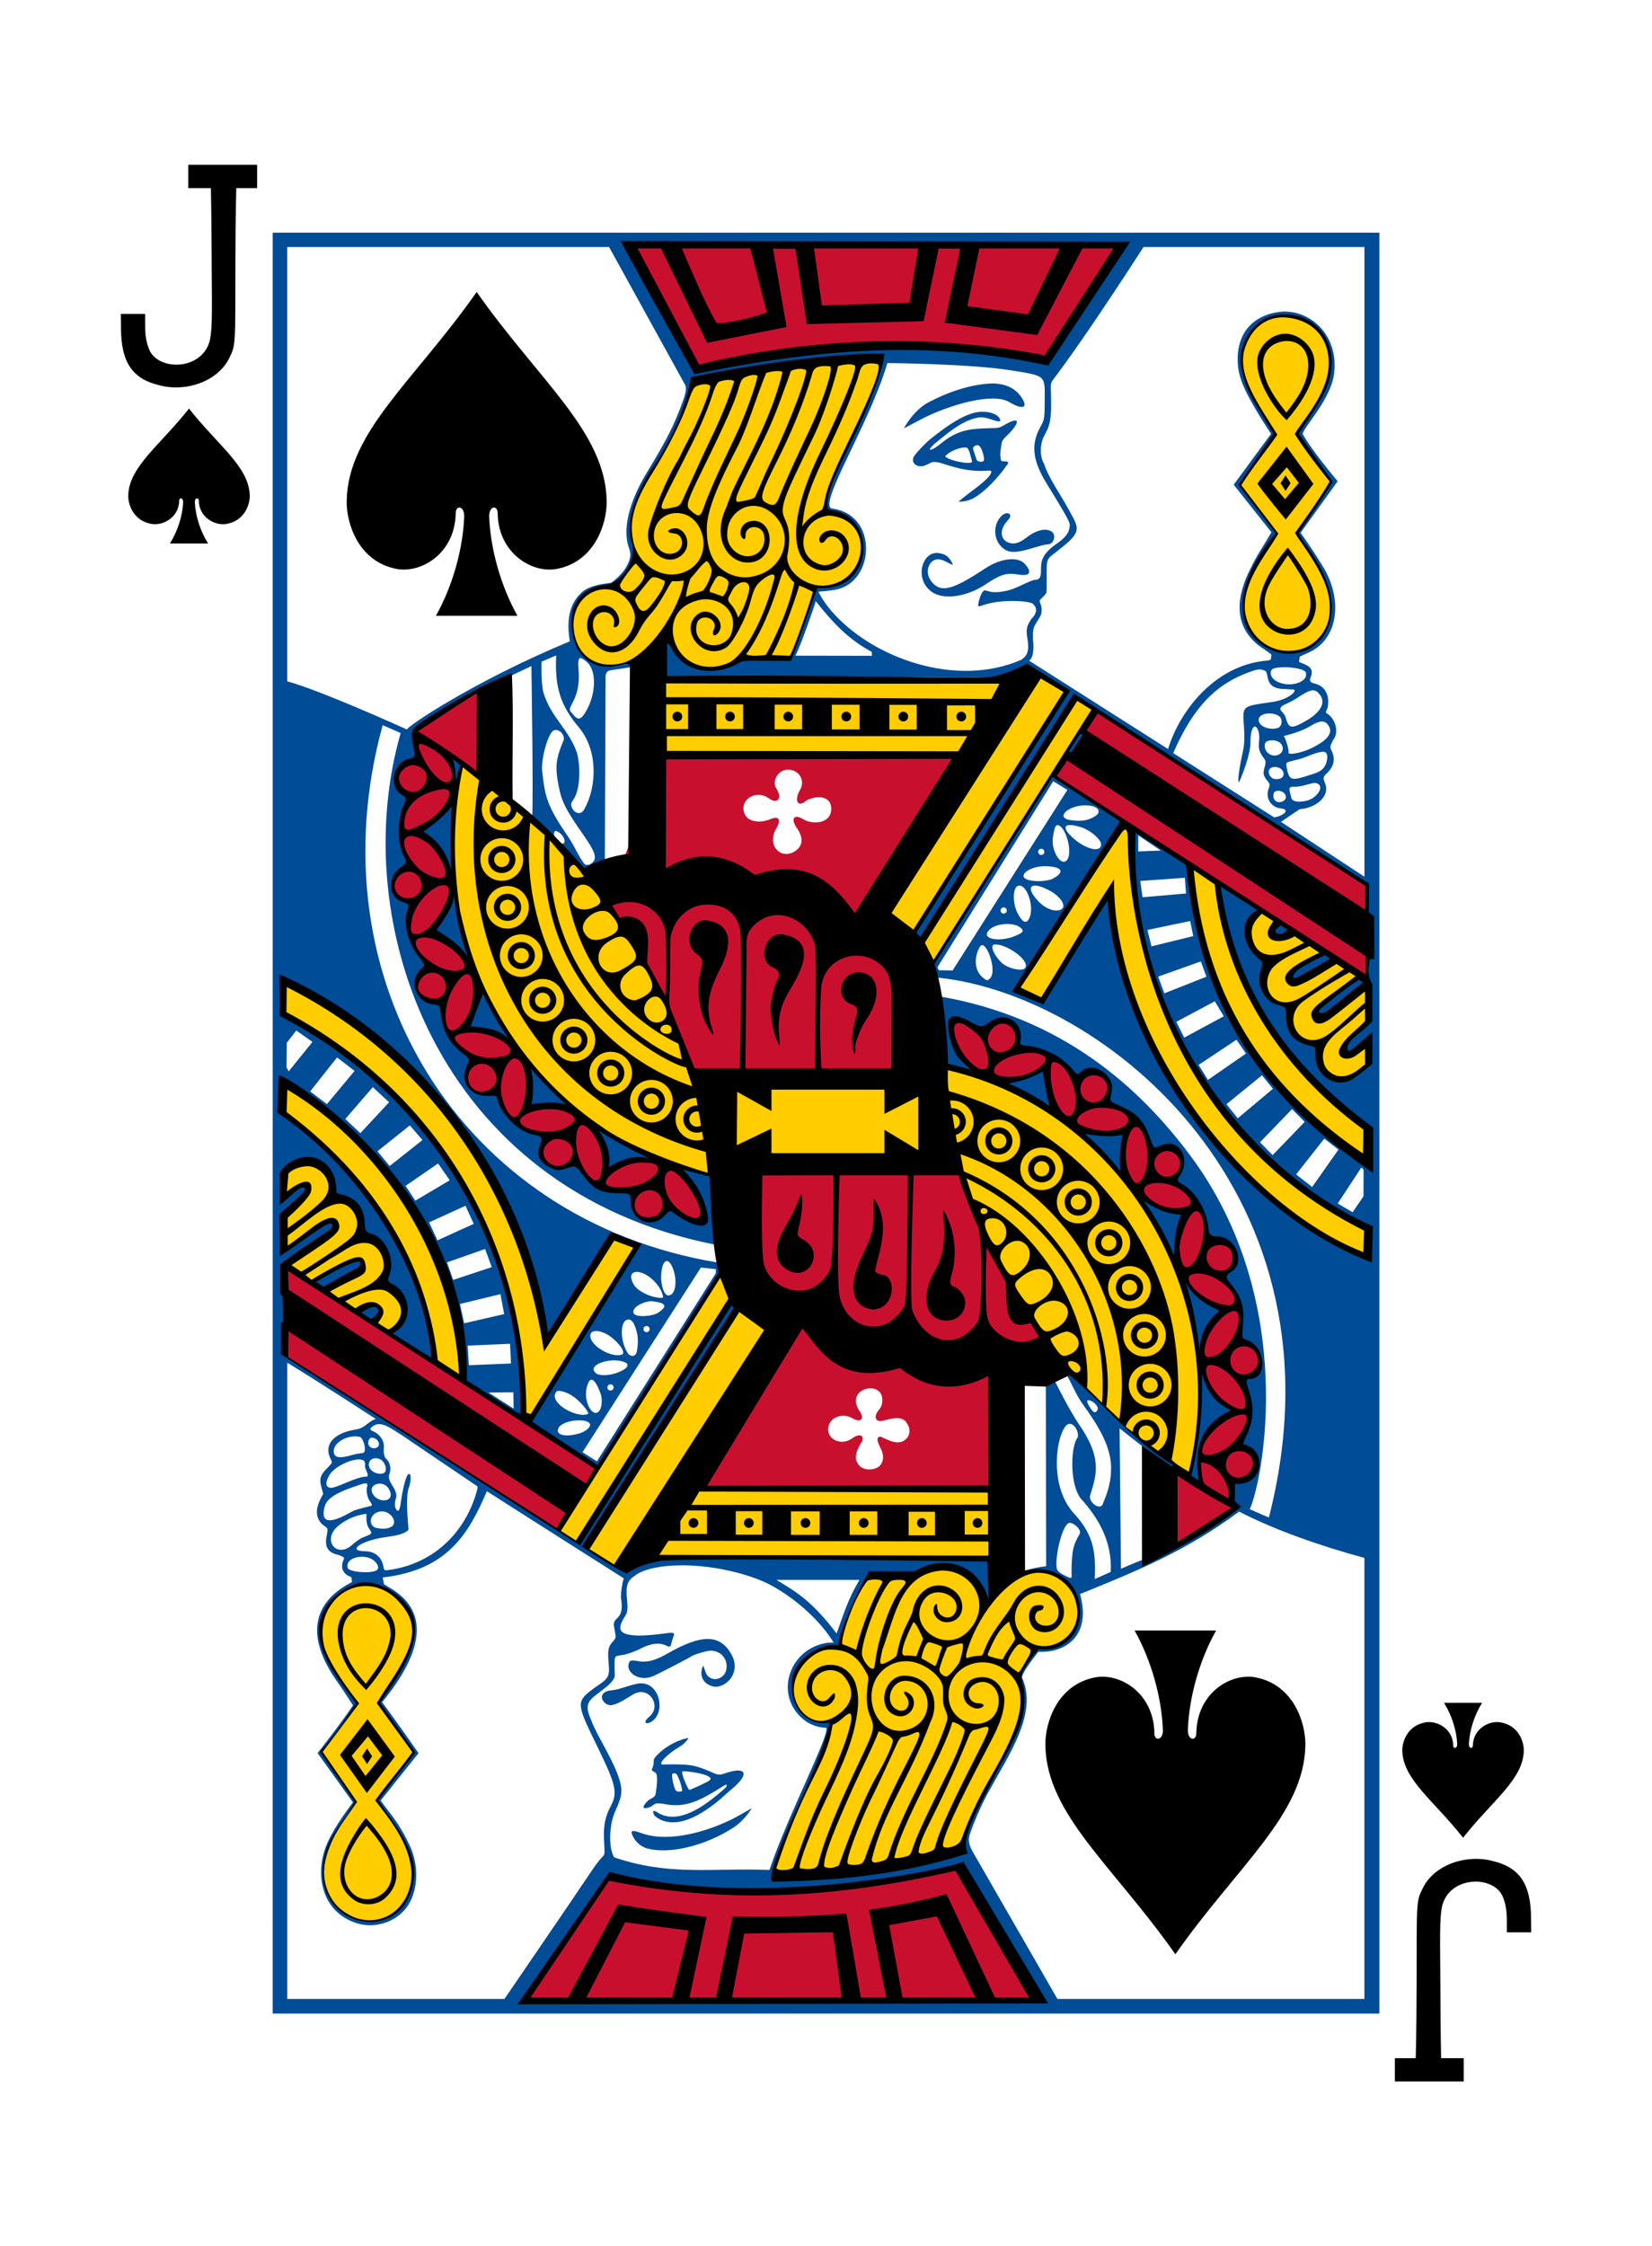
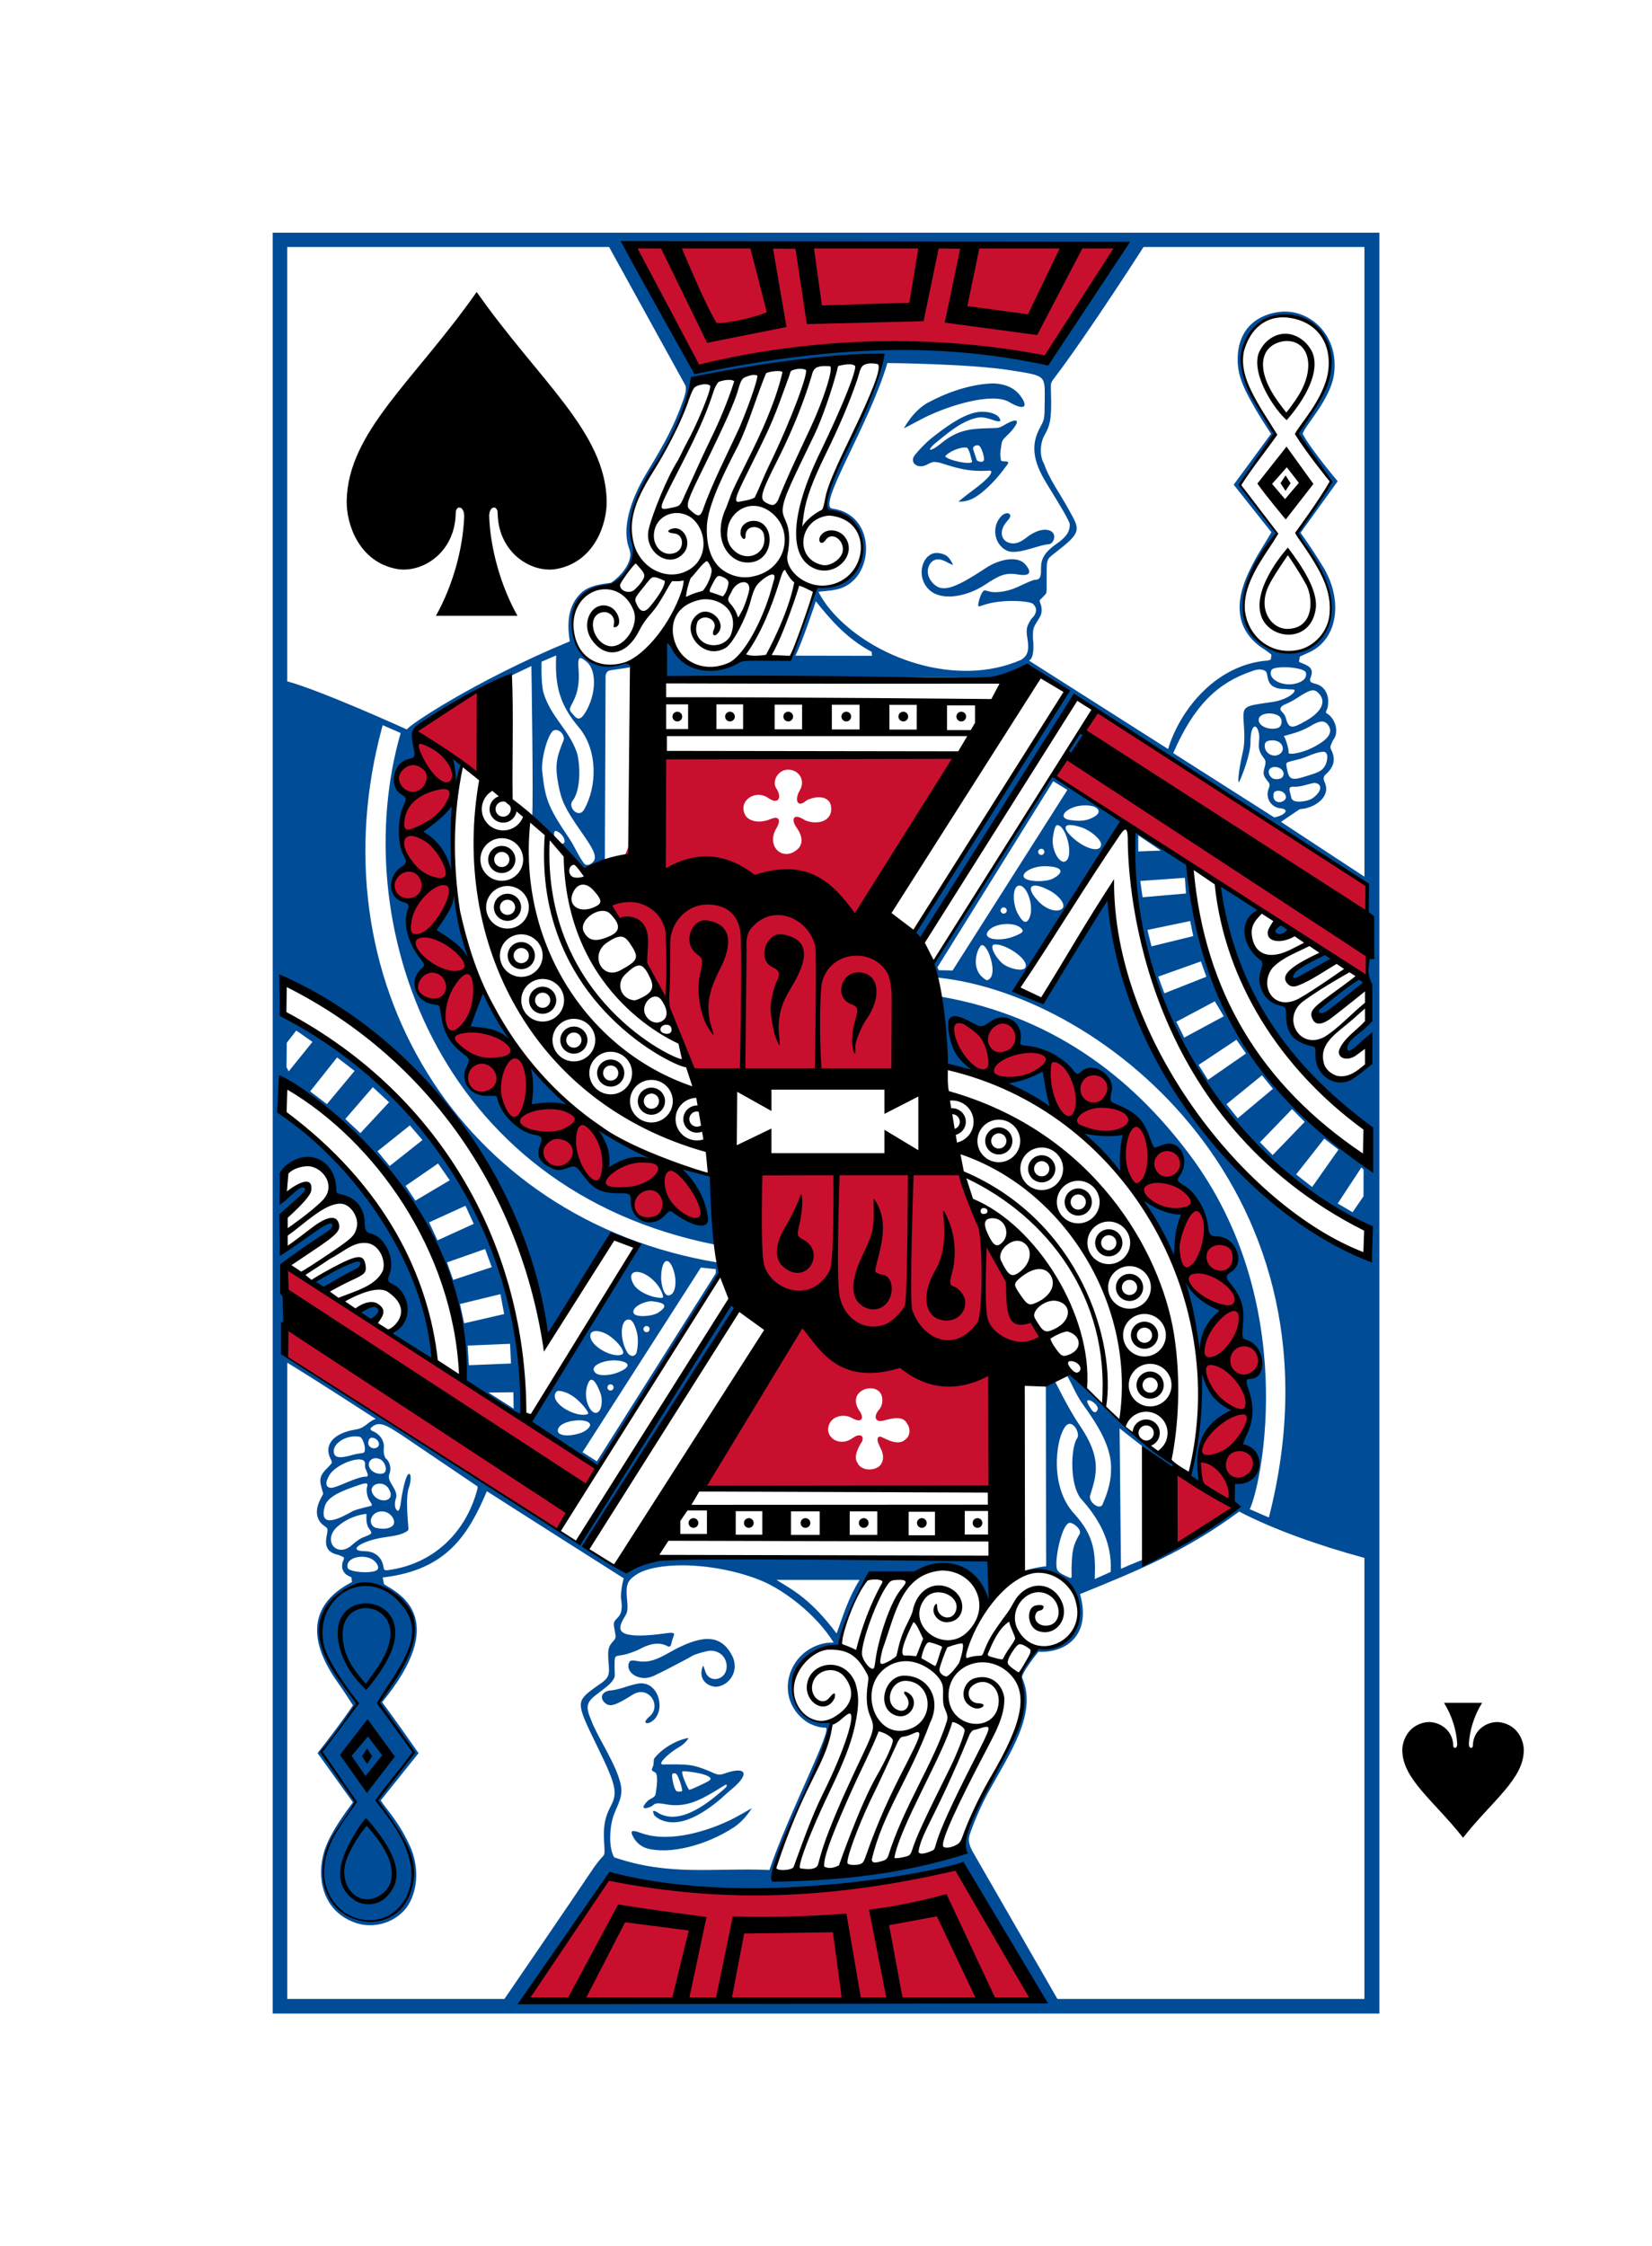
<svg xmlns="http://www.w3.org/2000/svg" preserveAspectRatio="none" width="195" height="265" viewBox="0 0 195 265">
  <g id="a" />
  <g id="b">
    <g id="c">
      <g>
        <rect width="195" height="265" style="fill:#fff;" />
-         <path d="M22.307,48.199c-3.431,4.364-7.106,6.874-7.168,10.278-.02,1.099,.649,2.972,2.745,3.333,1.358,.23,3.229-.749,3.268-2.742-.008-.397,.47-.385,.466,.159-.061,1.57-.622,3.4-1.559,4.888h4.501c-.938-1.488-1.497-3.318-1.56-4.888-.008-.544,.471-.556,.467-.159,.039,1.994,1.91,2.972,3.267,2.742,2.097-.361,2.765-2.234,2.746-3.333-.063-3.404-3.738-5.914-7.172-10.278Z" />
        <path d="M172.698,216.801c-3.434-4.364-7.11-6.874-7.172-10.278-.02-1.103,.649-2.976,2.746-3.334,1.357-.233,3.228,.75,3.267,2.74-.008,.397,.474,.385,.467-.155-.063-1.574-.622-3.4-1.56-4.888h4.501c-.938,1.488-1.497,3.315-1.56,4.888-.008,.54,.471,.552,.467,.155,.039-1.99,1.91-2.972,3.267-2.74,2.097,.358,2.766,2.231,2.746,3.334-.062,3.404-3.738,5.914-7.168,10.278Z" />
-         <path d="M22.221,19.44v2.751h2.671s.067,2.65,.09,8.269c.02,5.459,.132,8.164-.217,9.722-.934,3.579-6.131,3.602-7.165,1.027-.599-1.5-.439-2.666-.467-4.174h-2.874s.019,.758,.023,1.69c.016,4.026,1.35,5.954,4.477,6.715,3.213,.867,6.966-.455,8.304-3.197,.794-1.567,.704-1.671,.724-11.121,.011-6.307,.109-8.93,.109-8.93h2.458v-2.751h-8.133Z" />
-         <path d="M172.78,245.556v-2.747h-2.673s-.066-2.65-.086-8.273c-.023-5.455-.132-8.164,.214-9.718,.938-3.583,6.134-3.602,7.165-1.027,.599,1.496,.439,2.662,.47,4.17h2.871s-.016-.758-.02-1.686c-.019-4.03-1.353-5.958-4.477-6.715-3.212-.867-6.97,.455-8.303,3.197-.798,1.563-.705,1.671-.724,11.121-.016,6.307-.108,8.93-.108,8.93h-2.463v2.747h8.133Z" />
        <path d="M113.411,220.1c.008,0,8.16,15.259,8.88,15.975l-60.489-.257,10.19-14.353c.09,.804,24.586,4.153,41.42-1.365Zm-24.675-6.784s-1.724,1.011-2.455,1.364c-3.765,1.803-7.865,2.6-10.642,1.555-1.096-.412-1.294-.269-.894,.477,.276,.517,.82,1.123,1.653,1.353,2.653,.722,6.919-.334,10.206-2.48,1.334-.87,2.132-2.269,2.132-2.269Zm-9.098-4.115c.137-.007,.261,.132,.315,.246,.245,.504,.432,1.038,.53,1.527,.019,.151,.127,.369-.11,.369-.19,.027-.498,.043-.61-.132-.237-.373-.506-1.643-.416-1.892,.059-.14,.194-.113,.292-.117Zm.933-.233c.118-.051,2.556,.155,3.221,.711,.272,.276-.121,.451-1.179,.952-.598,.283-1.147,.516-1.225,.513-.094,.17-1.089-2.068-.818-2.177Zm-3.333-1.531c-.116,.198-.055,.528-.11,.789-.046,.202-.21,.463-.178,.602,.023,.121,.423,.249,.486,.362,.245,.463,.086,1.631-.055,2.479-.07,.408-.676,.532-.918,.777-.796,.809-.594,1.053,.253,.738,.591-.217,.343-.626,1.809-.341,1.898,.365,3.407-.148,4.901-.976,1.661-.917,2.259-1.425,2.326-1.317,.113,.183,.023,.276-1.16,1.255-2.967,2.455-5.173,3.027-6.837,2.106-.498-.338-.894-.475-.517,.249,.047,.078,.451,.388,.731,.516,1.712,.77,3.854,.117,6.582-2.028,.599-.47,1.127-.999,1.82-1.578,2.263-1.884,1.665-2.747-.891-1.829-.805,.29-1.031-.024-2.12-.444-1.463-.567-1.944-.622-3.628-.649-1.467-.027-1.685,.112-1.685-.136,0-.31,1.05-1.294,2.097-1.896,.879-.509,1.12-1.092,1.124-1.088-1.526,.273-3.182,1.302-4.03,2.409Zm-1.536-8.851c-.144,0-.292,.011-.447,.043-1.234,.233-2.038,.71-3.369,.82-1.097,.241-1.016,1.111-.326,1.566,.525,.346,1.19,.136,3.107-1.08,1.886-1.193,3.504,1.294,1.996,2.568-.949,.801-.296,1.015,.353,.528,1.563-1.162,.82-4.43-1.314-4.444Zm7.713-5.23c-1.19,.035-2.677,.606-4.544,1.67-1.271,.727-2.306,1.174-3.655,.929-.771-.143-.868-.035-.969,.214-.455,1.119,1.229,2.324,2.928,1.535,.494-.206,4.283-2.165,4.493-2.332,.226-.182,1.797-.641,2.214-.638,1.251,.016,2.026,.999,1.871,2.13-.136,1.015-1.183,1.449-1.852,1.107-.673-.345-.606-.87-.906-1.484-.599,1.349,.198,2.379,1.455,2.511,1.524-.032,2.905-1.815,1.98-3.645-.704-1.388-1.669-2.032-3.014-1.998Zm8.241-6.971h9.802c-1.314,2.149-1.844,3.928-2.703,6.326-3.038-4.026-5.017-5.039-7.098-6.326Zm-11.053-1.718c3.057,.012,6.616,.688,9.389,1.861,2.42,1.019,6.317,3.832,8.414,7.255,0,0-.498-.007-.821,.028-4.671,.765-6.324,6.574-2.384,9.31,1.237,.77,2.236,.691,2.236,.691,1-.085-4.446,10.314-6.612,16.794-6.705-.276-11.773,.754-18.327-1.492-.708-1.166-.537-3.738-.023-5.066,.47-1.209,1.092-2.142,.792-3.528-.525-2.421-2.738-5.569-3.477-7.566-.653-1.527-.61-2.094,.522-2.968,1.337-1.03,1.665-1.243,2.03-1.765,.343-.485,.194-.594,.202-1.69,.008-1.321-.024-1.115,1.073-1.309,.385-.071,1.287-.358,1.98-.719,1.432-.754,2.431-.726,3.275-.261,.367,.098,.331-.28,.483-.781,.07-.218,.221-.575,.21-.683-.024-.222-.51-.159-1.042-.085-2.14,.299-3.824,.365-4.691,.047-.751-.281-.755-.785-.316-1.62,.393-.746,.669-.735,.51-2.289-.202-1.951,.071-2.359,.984-3,1.14-.796,3.213-1.173,5.594-1.162Zm-37.938-1.014c.649-.012,1.33,.202,1.716,.691,.319,.412,.353,.762,.035,.929-.755,.396-3.26,.19-3.384-.322-.194-.789,.685-1.283,1.634-1.298Zm83.674-3.999c.588,.106,1.346,.882,1.105,1.306-.828,1.38-.867,2.122-.942,3.547-.082,1.594,.191,1.826-.416,1.551-.4-.183-1.143-.501-1.306-.905-.386-.937,.595-5.67,1.559-5.499Zm-83.103-1.072c.094,0-.182,1.135,.393,1.834,.357,.552,.3,.532-.922,1.014-.455,.246-.914,.619-1.171,.848-1.747,1.555-3.477-.475-1.789-2.106,1.366-1.22,2.789-1.488,3.466-1.574,.008-.012,.016-.016,.023-.016Zm103.037-.257c4.022,2.099,9.478,4.03,14.78,5.464v52.029h-36.239l-9.922-17.237c-.467-.808-.657-1.429-.428-2.137,.373-1.154,1.327-3.463,2.244-5.09,2.397-4.384,5.8-9.187,3.956-13.398-.21-.482,1.906-3.09,1.906-3.09,3.372,.163,6.27-2.055,4.913-6.807,6.803-2.767,12.477-5.055,18.79-9.735Zm-101.162-.023c1.055,.004,1.875,1.309,1.108,1.802-.567,.338-1.271,.277-1.925,.117-.977-.432-.526-1.928,.816-1.92Zm-.388-3.272c.47-.035,1.011,.19,1.252,.773,.712,1.407-1.322,1.609-1.971,.44-.386-.696,.112-1.17,.72-1.213Zm-1.603-.035c.257-.016,.3,.12,.194,.493-.074,.261-.011,.889,.167,1.294,.191,.431,.541,.691,.362,.859-.3,.086-1.303,.288-2.148,.598-1.088,.603-4.146,2.409-3.375-.481,.245-.964,1.369-1.632,3.333-2.316,.747-.261,1.214-.432,1.467-.447Zm-.704-2.825c.343,.008,.591,.116,.657,.353,.059,.206-.039,.393,.055,.684,.147,.459,.439,.808,.183,.995-1.167-.07-3.595,1.391-4.294,1.321-.588-.078-.653-.614-.143-1.484,.582-1.007,2.504-1.893,3.543-1.869Zm1.887-.14c.171-.008,.361,.032,.567,.124,.557,.257,.879,1.209,.525,1.559-.272,.268-1.043,.174-1.455-.175-.739-.626-.38-1.48,.362-1.508Zm-.409-2.42c.603,0,1.085,.703,.708,1.072-.388,.385-1.139,.104-1.135-.451,0-.299,.136-.626,.427-.622Zm-2.022-.159c.222,0,.44,.019,.646,.074,.451,.272,.817,1.826,.311,1.888-.182,.024-.762,.093-1.214,.226-1.524,.443-2.243,.384-2.216-.489,.031-.89,1.283-1.679,2.473-1.698Zm5.454-.21l9.039,6.116s.023,.163-.024,.342c-1.286,4.923-5.04,8.824-10.594,9.54-.646,.082-.316-.319-.7-1.092-.401-.793-1.136-1.139-1.953-1.146-2.295-.02-.331-1.302,2.465-1.667,.926-.144,2.042-.269,2.634-.824,.128,.058-.486-3.847,.143-5.222,.324-1.236,.016-1.834-.331-1.072-.217,.477-.521,1.729-.688,3.015-.136,1.084-.365,1.231-.622,.707-.116-.241-.116-.809,.07-1.259,.206-1.022-1.088-1.796-.828-2.732,.351-.781-.011-1.643-.447-1.931-.237-.509-.21-.874-.179-1.228,.07-.832-.482-1.627-1.357-1.974-.389-.194-.237-.35,.132-.606,.957-.664,2.279,.481,3.24,1.034Zm78.945-1.267c.677-.008,1.253,1.341,.82,1.768-.716,1.275-.801,5.355,.459,7.018,1.956,2.153,3.765,4.955,3.555,8.685l-1.882,.839c.105-3.066-.016-5.062-2.424-7.709-2.867-3.101-2.19-8.47-1.202-10.052,.214-.389,.447-.544,.673-.548Zm-58.023-.416c.719-.019,1.341,.136,1.411,.513,0,.353-.552,.812-1.229,1.018-1.688,.521-2.952,.187-2.493-.641,.292-.544,1.381-.867,2.311-.89Zm60.213-2.381c.483,.039,1.226,.664,1.108,1.103-.206,.471-.458,.428-.79-.07-.415-.618-.582-1.003-.319-1.034Zm-67.864-.929l.031,1.928-2.971-1.893,2.94-.035Zm5.375-.167c.805,.063,1.599,.536,2.132,1.007,.782,.687,1.486,1.631,1.295,1.717-1.21,.529-4.278-1.087-3.878-2.351,.09-.265,.249-.389,.451-.373Zm6.064-.769h.024c.202,0,.369,.163,.369,.365s-.167,.365-.369,.365c-.202,0-.367-.167-.362-.365,0-.194,.148-.35,.338-.365Zm-2.228-.544c.3-.02,.661,.512,1.069,1.593,.237,.622,.21,1.702-.171,2.122-.762,.828-1.808-1.115-1.478-2.654,.147-.691,.346-1.046,.579-1.06Zm71.913-1.166c.007,3.932-.082,9.038-1.44,12.803l1.54,.695c-.498-3.867,.121-7.037,3.679-8.708-1.618-1.095-2.859-2.946-3.78-4.791Zm-107.817-.844c3.403,2.06,10.463,6.645,10.463,6.645-.33,.066-.684,.326-1.014,.579-.253,.21-.53,.4-.767,.501-.378,.151-.727,.171-1.043,.241-2.193,.474-3.267,1.71-2.583,3.249,.269,.602,.339,.504-.127,1.014-1.307,1.243-1.148,1.616-.685,3.21,.008,.225-1.555,2.133-.171,3.575,.763,.663,.798,.249,.522,1.76-.098,.905,.151,1.651,1.478,1.912,.739,.334,.727,.218,.467,.84-.071,.349-.097,.629-.016,.839,.214,.536,.471,.7,1.054,.956l.066,.56s-.148,.074-.218,.112c-4.243,2.269-5.487,6.156-1.392,11.833,.494,.679,1.727,2.599,1.727,2.599-1.404,2.075-2.746,3.785-4.177,5.638l4.169,5.805c-.878,1.189-2.5,3.361-3.224,5.312-1.214,3.276-.494,7.628,3.699,8.957,1.797,.571,4.17,.108,5.667-1.62,1.214-1.407,1.875-4.193,.767-7.096-1.4-3.257-3.081-4.853-3.625-5.778l4.466-5.576s-3.077-4.407-4.303-6.007c7.947-9.684,2.187-12.746,.459-13.779-.089-.058-.237-.151-.237-.151l-.155-.785s.136-.02,.202-.028c7.362-.909,9.902-4.993,12.096-10.153,4.485,2.876,16.154,10.275,16.154,10.275-.175,.571-.323,1.519-.335,2.222,.21,1.352,.112,1.966-.435,2.483-.518,.489-.412,.711-.331,1.235,.143,.917,.28,1.007-.129,1.469-.506,.567-.677,.836-.583,2.214,.058,.817,.159,1.431-.055,1.916-.28,.63-1.047,.944-2.05,1.733-1.761,1.376-1.524,1.795,.907,6.796,2.073,4.256,2.31,5.23,1.512,6.743-.661,1.258-.91,2.234-.828,4.049,.02,.467,.059,.968,.059,1.213-.008,.587,0,.516-.338,.885-.265,.288-.708,.855-.981,1.259-2.89,4.317-10.494,15.407-10.494,15.407h-25.635v-75.061Zm38.475-.272c.49-.012,.98,.054,1.373,.221,.712,.307,.194,.863-1.027,1.283-.809,.28-1.957,.349-2.361,.031-.942-.738,.544-1.492,2.014-1.535Zm-12.175-1.955l.114,2.324-4.971,.202-.147-2.312,5.005-.214Zm10.11-1.504c.249-.008,.56,.051,.922,.191,1.225,.459,2.851,2.327,2.162,2.587-1.011,.381-3.228-.73-3.644-1.849-.21-.564,.02-.909,.561-.929Zm6.37-.233c0,.202-.163,.365-.365,.365-.202,0-.365-.163-.365-.365,0-.191,.147-.35,.357-.358,.21-.007,.373,.156,.373,.358Zm-2.473-1.131c.525,.008,.843,.944,1.03,1.807,.098,.8,.039,1.468-.082,2.008-.14,.634-.782,.606-1.097,.098-.921-1.488-.894-3.925,.148-3.913Zm-30.132-1.578c-.533,.035-1.206,.292-1.669,.785l1.467,.855c1.571-1.131,1.085-1.694,.202-1.64Zm32.816-.587c1.726,.195,1.972,.575,.809,1.353-.704,.47-2.758,.606-2.925,.035-.198-.684,1.19-1.352,2.116-1.388Zm-17.821-.824l.435,2.352-4.722,1.087-.49-2.277,4.776-1.162Zm80.602-1.834l1.871,9.081c.58-2.273,1.8-3.582,2.707-5.37-2.385-1.092-3.364-2.389-4.578-3.712Zm-64.496-.792c.561,.007,1.377,.388,2.105,1.158,.424,.455,.879,1.107,.988,1.772-.012,.218-.389,.136-.751,.085-.933-.132-2.302-.773-2.742-1.566-.537-.972-.233-1.453,.4-1.449Zm7.553-.513l1.762,.19-.008,.493-14.03,22.176-1.7-1.072,13.975-21.787Zm-4.052-.769c.28-.028,.603,.357,.859,1.204,.393,1.286,.187,2.88-.688,2.857-.591-.071-.809-1.574-.812-2.009-.008-1.29,.284-2.012,.641-2.051Zm-36.13-.055c-.778-.016-2.824,.758-5.67,2.518l1.419,.991c4.162-2.179,5.252-3.494,4.252-3.508Zm14.71-1.364l.783,2.141-4.555,1.508-.723-2.067,4.496-1.582Zm-2.318-5.098l.977,2.133-4.286,1.947-.98-2.125,4.289-1.955Zm79.599-.991l4.087,7.406,1.155-5.522c-1.513-.023-3.909-.987-5.242-1.884Zm26.156-3.532l.257,.257-.008,3.143-1.287,1.884-1.757-1.03,2.796-4.255Zm-108.987-.467l1.377,1.981-4.06,2.405-1.151-1.749,3.834-2.638Zm104.608-2.933l1.672,1.298-3.104,4.406-1.894-1.48,3.326-4.224Zm-28.596-.766l4.625,4.861,.521-4.682-5.146-.179Zm-57.035-.392l1.085,4.62c-.079-.334,4.822-1.375,5.46-1.026l-6.546-3.594Zm-22.311-.404l1.491,1.729-3.874,3.066-1.435-1.741,3.819-3.054Zm104.134-1.92l1.494,1.508-3.781,3.92-1.494-1.512,3.781-3.916Zm-108.505-2.588l1.922,1.78-3.388,3.645-1.781-1.67,3.248-3.754Zm104.958-1.399l1.292,1.594-4.154,3.474-1.33-1.659,4.193-3.408Zm-25.632-.676c-1.443,.281-3.295,1.216-4.691,1.667l5.523,3.167-.832-4.834Zm-60.828-.459l-.102,4.718,4.858,.182-4.757-4.9Zm-22.715-.971l2.066,1.586-3.264,3.92-1.976-1.504,3.173-4.002Zm106.161-2.087l1.127,1.624-4.492,3.109-1.105-1.764,4.47-2.969Zm-110.979-1.091l1.914,1.344-2.809,3.478-.257-.493,.032-2.883,1.12-1.445Zm108.427-3.447l1.055,1.768-4.668,2.518-.933-1.865,4.546-2.42Zm-86.521-1.294l-1.681,4.403c1.828,.011,3.473,.87,5.142,1.635l-3.461-6.038Zm84.872-3.408l.653,1.804-4.963,1.958-.728-1.97,5.037-1.792Zm14.838-.905c-6.542,2.503-4.865,4.888,.665,.687-.186-.341-.412-.5-.665-.687Zm-40.696-1.014c.696-.128,1.809,3.097,.969,3.92-.316,.31-.401,.291-.93-.171-1.049-.929-.867-2.638-.237-3.594,.059-.089,.129-.14,.198-.155Zm1.7-.083c1.346,.043,3.987,1.881,3.423,2.759-.308,.481-2.073,.07-2.773-.599-.922-.877-1.412-2.055-.903-2.149,.078-.012,.163-.015,.253-.012Zm1.381-2.416c.602,.012,1.167,.155,1.494,.439,.447,.393,.35,.568-.712,.999-1.89,.766-4.22,.303-2.867-.844,.475-.404,1.314-.606,2.085-.594Zm32.006-.106c-1.878,1.259-.07,1.947,1.276,.999-.102-.322-.879-.991-1.276-.999Zm-10.49-.241l.362,1.776-4.929,1.209-.478-1.935,5.044-1.05Zm-22.041-1.608h.027c.202,0,.366,.163,.366,.365s-.163,.361-.366,.365c-.202-.004-.365-.163-.365-.365,0-.19,.147-.349,.339-.365Zm-64.839-1.853l-2.244,4.491,4.065,3.532-1.821-8.024Zm68.502-.719c.359-.023,.922,.14,1.665,.52,1.396,.715,2.194,1.916,1.471,2.297-.654,.342-1.817-.066-2.638-.925-1.088-1.138-1.174-1.849-.498-1.892Zm-1.746,0c.934,.055,1.742,2.599,1.128,3.859-.338,.687-.762,.54-1.373-.595-.59-1.095-.622-3.031,.059-3.241,.062-.019,.124-.027,.186-.023Zm19.494-.921l.136,1.85-5.13,.447-.265-1.924,5.258-.373Zm-16.542-1.368c2.042,.008,2.477,.668,.949,1.469-.633,.334-2.182,.396-2.979,.12-1.267-.44,.253-1.601,2.03-1.59Zm-.431-2.059h.027c.202,0,.365,.163,.365,.365s-.163,.365-.365,.365c-.202,0-.365-.163-.365-.365,0-.19,.147-.349,.339-.365Zm11.474-1.586l2.668,1.799-2.668,.104v-1.904Zm-68.759-.524c.51,.12,1.163,.824,1.023,1.356-.105,.218-.32,.155-.553,.102-.42-.179-.743-.762-.661-1.243,.039-.132,.094-.206,.19-.214Zm59.253-.672c.91,.085,1.812,3.143,1.112,4.084-.692,.92-1.906-1.065-1.684-2.619,.086-.618,.241-1.434,.482-1.461,.032,0,.063-.008,.089,0v-.004Zm1.42-.016c.323-.007,.798,.081,1.416,.287,1.047,.354,2.349,1.446,2.287,2.052-.097,.983-1.953,.475-3.446-.929-.934-.881-.969-1.391-.257-1.411Zm1.696-2.316c1.602-.066,2.128,.703,1.369,1.224-1.031,.683-1.918,.653-3.088,.493-1.548-.287-.316-1.523,1.384-1.698,.113-.012,.23-.016,.335-.02Zm-74.546-.21l-3.691,3.253c1.353,1.59,2.485,3.178,3.656,4.849l.035-8.102Zm97.506-1.507c.692,.008,1.131,.75,.669,1.115-.572,.455-1.287,.175-1.285-.509,0-.435,.122-.61,.615-.606Zm4.146-.933c1-.011,1.085,.929-.124,1.792-.498,.314-1.055,.393-1.486,.412-.603,.027-1.012-.128-1.058-.544-.261-1.018-.408-1.27,.521-1.209,.771-.027,1.416-.306,2.148-.451Zm-30.751-.202l1.669,1.022-13.551,21.306-1.633-.035-.156-.341,13.672-21.951Zm26.15-1.682c.855,0,1.314,.769,.878,1.227-.241,.253-.859,.257-1.155,.108-.68-.493-.556-1.336,.277-1.336Zm-97.094-1.08l.428,3.217,.696-2.409-1.124-.808Zm102.744-.715c.604-.055,.685,.626,.367,1.496-.405,.808-.887,.944-2.342,1.395-1.739,.54-2.022,.459-2.283-1.134-.101-.611-.051-.475,1.552-.898,.91-.253,1.769-.773,2.706-.859Zm-5.861-1.345c1.057,.032,1.431,.976,.957,1.469-.689,.719-1.934,.175-1.934-.832,0-.424,.202-.645,.977-.638Zm-22.73-.944c-.389,.055-1.74,2.425-1.564,2.596,.657,.645,2.591-2.747,1.564-2.596Zm-61.917-.276c.638,0,1.104,.82,.898,1.239-.875,2.094-1.015,3.019-.599,5.222,.345,1.834,.747,2.755,2.637,5.463,1.44,2.059,1.902,2.864,1.556,3.512-.245,.354-.798,.68-1.136,.342-.704-.913-1.124-2.024-1.812-3.042-2.642-3.859-2.824-4.843-3.158-7.888-.155-1.392,.645-4.352,1.334-4.795,.097-.039,.19-.055,.28-.055Zm90.395-1.003c.339-.008,.596,.151,.81,.479,.474,.734,.07,1.472-1.226,2.241-.229,.136-.482,.273-.765,.413-1.245,.606-2.84,.87-2.734,.512,.085-.288-.359-1.706-.557-1.931,1.284-.35,2.132-.583,3.17-1.19,.541-.337,.964-.512,1.302-.524Zm-6.137-.956c.377,.008,.767,.098,1.05,.284,.478,.307,.482,1.084,0,1.396-.957,.388-2.47-.136-2.342-1.011,.063-.447,.665-.676,1.292-.668Zm5.08-2.72c.326-.012,.572,.159,.847,.512,.732,.941,.094,2.11-1.707,3.116-1.537,.874-1.984,.98-2.318-.392-.078-.245-.284-.552-.416-.672-.357-.322-.276-.595,.179-.836,.218-.112,.91-.396,1.463-.758,.961-.633,1.529-.956,1.953-.971Zm-6.364-2.464c.272-.012,.521,.039,.751,.171,.541,.276-.261,2.177,2.435,2.138,.646,.097,1.12-.051,1.03,.237-.131,.439-1.29,1.095-2.543,1.278-3.758,.552-3.594,.365-3.423,3.007,.11,1.726,0,2.309-.237,3.353-.408,1.815-.567,3.567-.292,2.992,.365-.773,1.3-3.205,1.295-4.589-.012-2.04,.723-2.448,1.015-.968,.124,.98-.315,1.531,.343,2.53,.377,.564,.549,.552,.3,1.423-.222,.769-.071,.995,.198,1.384,.272,.392,.545,.481,.315,1.034-.494,1.181,.281,2.304,1.408,2.397,.522,.043,.665,.268,.51,.467-.276,.341-.824,.504-1.279,.602l-11.929-7.589c2.465-5.677,5.27-8.288,9.233-9.648,.312-.124,.602-.202,.871-.218Zm2.886-.264c1.128-.016,2.54,.221,2.668,.629,.124,.497-.143,.894-.774,1.158-1.653,.696-3.839-.276-3.287-1.46,.136-.214,.716-.315,1.392-.326Zm-82.989-1.08c.159-.024,.412,.139,.786,.459,1.279,1.103,1.061,4.262-.404,6.287-.448,.614-.822,.439-1.249-.132-.58-.571-.377-.626,.109-1.628,.506-1.042,.669-2.214,.567-3.586-.074-.925-.039-1.364,.191-1.399Zm-2.832-.315c-.19,3.703,.479,5.879,2.657,8.467,2.314,2.754,2.143,7.045,.653,9.695-.661,1.17-2.002-.272-1.369-1.022,.899-1.123,.953-3.871,.53-5.588-.954-2.837-3.115-4.228-3.995-7.228-.292-1.282-.202-3.583-.202-3.583l1.727-.742Zm30.634-6.399c1.949,2.455,3.812,4.487,6.608,5.983l.032,.463-9.047-.016c.63-1.099,2.427-6.356,2.408-6.43Zm14.519-5.67c-1.918-.284-2.901,2.907-.965,4.465,1.529,1.227,4.43,.583,6.379-.703,1.742-1.147,2.466-1.488,3.866-1.247,1.712,.295,1.649-.377,.906-1.221-.843-.956-2.92-.66-4.66,.485-3.854,2.546-5.25,2.973-6.367,1.594-.969-1.189-.23-2.713,.828-2.638,.657,.05,1.065,.455,1.708,.664-.471-1.042-.906-1.282-1.696-1.4Zm8.113-4.705c-.202-.012-.474,.085-.72,.338-1.225,1.251-.831,3.38,.642,4.069,.72,.337,1.808,.089,3.411-.401,.766-.233,1.318-.341,1.459-.338,.626,0,.968-.963,.529-1.407-.51-.512-1.712-.439-3.007,.56-.653,.505-1.124,.746-1.653,.742-1.295-.02-1.925-1.345-.602-2.74,.443-.467,.284-.801-.059-.824Zm-5.091-7.752c.108-.008,.218,0,.315,.02,.339,.333,.416,1.052,.607,1.647-.121,.431-2.848-.152-3.189-.63,.358-.463,1.478-1.007,2.267-1.038Zm1.467-.261c.089-.011,.178,0,.256,.035,.32,.21,.63,1.286,.599,1.652-.031,.419-.763,.249-.863,.046l-.397-1.201c-.128-.302,.132-.504,.405-.532Zm.657-3.959c-.265,0-.541,.035-.817,.089-1.735,.388-3.644,1.811-5.227,3.066-.778,.618-1.882,1.841-2.053,2.161-.393,.726,.471,1.523,1.641,.885,.685-.373,.747-.288,1.404-.198,1.514,.455,3.24,1.158,5.913,.936,.249,.059,.229,.117,.143,.346-.159,.428-1.104,1.239-2.341,2.149-.638,.471-1.478,1.166-1.478,1.166,0,0,.894,.093,1.827-.432,1.323-.746,2.848-2.401,3.781-3.726,.086-.128,.21-.233,.249-.369,.094-.306-.466-.178-.762-.264-.128-.036-.105-.358-.136-.505-.09-.389,.066-1.034,.136-1.586,.058-.451,.541-.805,.855-1.131,1.396-1.445,1.287-2.102-.588-.991-.315,.187-.568,.299-.875,.322-2.765,.089-4.367-.019-6.674,1.92-1.027,.82-1.645,.901-.731,.024,1.392-1.123,3.138-2.721,5.072-3.144,1.166-.287,2.275,.603,2.784,.373,0-.637-.968-1.099-2.123-1.091Zm1.28-3.342c-2.63,.071-5.38,1.027-7.705,2.27-1.801,1.006-2.832,3.034-2.832,3.034,0,0,1.528-.808,2.435-1.278,3.007-1.48,8.004-2.984,9.984-1.833,1.693,1.01,2.35,.679,1.369-.68-.754-1.046-1.929-1.469-3.251-1.515v.003Zm-12.485-2.401s9.688,.078,14.546,.855c4.256,.676,4.038,.551,4.022,3.629-.015,2.183-.019,2.138-.58,3.182-1.038,1.936-.859,3.836,.782,6.502,1.591,2.587,2.758,4.499,2.754,4.868,0,.571-.097,1.267-1.478,2.23-1.626,1.131-1.938,1.924-1.914,3.074,.015,.933-.159,1.236-.72,1.232-.226,0-1.015,.366-1.863,.766q-1.497,.703-2.897,.691c-.7-.008-1.038-.268-1.233-.194-.377,.175-.716,1.429-.705,1.792,.04,.132,.238,.054,.65-.086,2.314-.789,5.756-.436,5.854-.089,.466,.42,.47,1.072-.234,1.745-.459,.715-.665,1.084-.474,2.191,.257,1.5,.066,2.098-.708,2.615-7.639,3.357-17.612-.163-22.45-5.801-1.081-1.29-1.494-2.223-1.494-2.223,1.047-.112,2.077-.135,2.987-.547,3.691-1.663,3.722-8.549-1.291-9.256-2.046-.074,4.224-9.676,6.445-17.175Zm-3.466-.473c.903-.016,1.805,0,2.715,.058,.288,2.456-7.978,16.935-6.25,17.785,6.499,1.551,4.277,9.225-.662,8.973-.743-.008-.812,.062-1.284,1.69-.898,2.382-1.478,4.197-2.442,6.411,0,.572-3.228,.416-5.931,.397-1.163,.893-6.138,3.307-8.86-2.872l-.098,5.281s37.231-.587,43.85,.241c.144-1.655,3.683,1.278,3.683,1.278l-18.172,28.459,.848,.828c2.622-3.166,18.437-28.563,18.437-28.563l34.212,21.981c-.28,3.272,.047,10.597,.047,10.597-9.39,4.966-6.523,7.491-.059,1.48l.114,4.285c-2.342,1.241-4.621,5.475-.167,2.523l.113,2.436c-2.318,3.272-6.85,.874-5.694-2.518-3.131,.404-3.617-2.759-3.458-4.264-4.114-.893-2.695-5.229-2.695-5.229-2.376-1.979-2.792-4.054-.867-6.237-1.949-1.205-2.493-1.977-4.636-2.852,1.642,14.528,9.518,22.071,17.806,28.797-.222,0-.245,4.678-.767,3.816-11.831-8.806-19.443-18.873-20.75-35.155-.102,.253-5.613-4.251-6.523-4.01-1.91,26.369,19.175,43.703,27.942,47.122,0,0,.124,3.672-.023,3.684-13.291-5.771-28.067-22.708-30.914-42.864l-7.841,12.089-2.936-1.251,12.68-19.891-8.572-5.347-13.96,22.02s-.373,1.838,.638,1.807c19.595,2.09,48.735,25.529,38.972,63.676-.847-.334-2.193-.988-2.263-.956,1.532-3.288,5.803-24.585-7.048-41.788-5.889-7.884-15.021-16.274-29.677-18.749,1.214,2.487,.685,8.133,.685,8.133l3.414,.687c-1.155-1.212-2.116-2.214-2.571-3.527-.641-2.048,.296-3.265,2.575-2.044,.903,.505,1.132,.485,2.011-.167,1.836-1.356,3.928,.043,3.446,2.3-.071,.334,.019,.544,.89,.622,1.972,.195,3.96,1.17,5.247,2.697,.63,.805,.774,.684,1.334,.199,1.376-1.19,3.659,.462,3.251,2.304-.233,1.053-.105,1.305,.385,1.511,2.687,1.123,3.353,1.834,4.189,4.182,.308,.858,.561,1.142,.716,1.095,.113-.035,.556-.182,.945-.33,2.011-.758,3.185,1.663,1.759,3.559-.292,.389-.075,.762,.447,1.042,1.669,.909,2.808,3.078,3.006,5.355,.075,.866,.167,.866,1.034,.832,2.226-.093,3.283,2.895,1.475,3.998-.63,.381-.51,.874-.02,1.453,1.295,1.531,1.599,2.639,1.487,4.384-.152,2.327,0,2.281,.739,2.564,2.163,.82,1.758,4.259-.362,4.247,1.53,3.54-.482,7.858-.416,7.939,4.073,2.281,.397,4.705-.789,4.281,0,0-.603,1.59,.085,2.409-3.573,4.706-8.254,5.487-13.434,7.826l-.163-16.572c2.155,1.73,4.291,3.338,6.425,4.947,0,0,.537-.163,.047-.618-.949-.87-3.336-2.409-4.006-3.023-1.443-1.088-6.725-6.121-7.666-7.313-.42-.793-1.058-.334-1.038-.287,.629,1.088,1.104,2.355,1.921,3.486,1.766,2.44,3.481,5.153,3.303,7.834-.008,1.5-.603,3.05-.938,3.804-.249,1.029-1.898-.174-1.482-1.045,.735-2.374,1.342-4.321-1.279-8.141-1.28-1.861-2.932-5.242-2.932-5.242l-1.062,.253,.043,21.621c-.887,.039-3.142,.618-2.675,.633,7.02-1.395,9.168,8.608,2.388,8.934-1.182,.12-2.392,2.413-2.754,3.451,.634,4.814-.563,7.08-3.061,11.475-1.392,2.778-4.142,6.159-3.298,9.212-8.3,2.068-14.523,2.592-22.886,2.786-.082-.128,2.809-8.218,4.917-12.368,1.559-3.066,2.361-5.161,1.925-5.79-6.631,.33-5.359-9.353,.985-9.01,0,0,1.59-5.577,3.371-8.094,1.689-.932,5.08,.342,6.982-.913,4.481-1.368,7.417,3.909,7.417,3.909l1.21-5.021c-1.053-.241-42.936-.664-45.589,.544-1.334-.548-3.232-2.001-3.232-2.001,0,0,15.285-24.398,17.515-27.892,.178-.287-.397-.897-.401-.901-.082-.793-18.144,28.198-18.144,28.198-10.198-6.501-23.015-14.726-34.376-21.958l-.031-10.861c8.253-5.176,7.503-7.293-.132-1.651-.105,.089-.163-4.077-.163-4.077,5.823-5.18,.981-3.559-.167-1.764,.028-1.29-.272-3.043,.557-3.816,2.544-2.336,5.542-.19,5.69,3.26,3.318,.65,2.91,3.552,3.761,4.718,3.383,1.9,1.602,4.787,2.442,5.766,3.563,2.238,1.077,5.833,.323,5.752,.451,.302,4.878,3.256,5.259,3.147-.385-15.492-15.935-27.997-17.998-29.508l.362-3.342s21.415,13.639,21.229,35.528l6.83,4.038c-.607-22.456-10.821-37.68-28.039-47.321l-.225-4.161c14.453,6.699,27.86,20.256,30.983,42.479l8.005-12.369,2.82,1.361-12.851,20.528,8.024,5.257c6.223-8.16,11.416-18.165,14.578-22.925-.082-.436-.257-1.061-.257-1.061-30.594-5.025-47.833-33.573-39.614-63.404l2.124,.928c-6.38,22.095,4.026,53.896,37.304,60.396-.067-2.347-.483-8.125-.483-8.125,0,0-4.371-1.309-3.73-.785,1.073,.909,3.477,4.841,2.462,6.237-.732,.1-1.957-.303-3.295-1.282-.506-.369-.517-.287-1.085,.314-1.575,1.671-3.858,.715-3.881-1.586-.008-.967-.043-1.177-1.428-1.185-2.096-.016-3.037-.373-4.294-2.048-.891-1.185-.809-1.193-1.859-.835-2.007,.952-3.614-1.046-2.983-2.693,.311-.774-.02-1.023-.934-1.174-1.781-.292-3.793-2.518-4.162-4.333-.078-.373-.264-.466-1.311-.427-2.061,.07-3.201-1.174-2.389-2.915,.44-.94,.565-1.321-.26-1.959-1.008-.781-1.575-1.325-2.022-2.269-.359-.754-.409-1.235-.654-2.833-.086-.555-.268-.649-1-.742-2.127-.276-2.967-2.444-1.404-3.851,.475-.431,.475-.42-.249-1.352-1.392-1.796-1.918-4.138-1.31-5.697,.167-.424,.008-.94-.49-1.064-1.942-.481-1.977-2.623-.118-3.828,.537-.349,.569-.583,.16-1.286-.716-1.236-.681-4.472,.011-6.019,.448-.998,.444-1.022-.249-1.464-1.474-.937-1.054-3.516,.693-3.944,.843-.206,.902-.314,.672-1.337-.404-1.826-.474-2.3,.607-3.023,2.975-1.923,10.594-5.599,10.594-5.599l2.517-1.193s.253,15.943,.09,17.754c3.581,2.933,5.593,8.828,8.58,5.145l.086-21.823c.174-.497,.299-.552,.879-.618,.478-.093,1.688-.226,2.088-.346,.568-.917-1.03-.38-1.754-.214-3.99,1.194-6.942-4.993-3.904-8.109,.583-.52,2.761-1.425,3.753-1.488,1.361-1.099,2.703-3.143,2.209-4.66-.704-2.043-.031-5.18,2.073-8.603,2.279-3.229,4.038-6.835,4.963-10.671,7.064-.846,13.189-2.487,19.498-2.583Zm54.274-3.622c3.427,4.733-.101,9.112-2.345,12.415,1.373,2.055,2.504,3.528,3.905,5.63-1.078,2.359-2.898,4.216-3.991,6.069,5.367,7.212,5.562,13.745-1.657,14.128-2.567-.276-4.932-2.455-4.656-5.63,.202-3.322,1.987-5.751,3.828-8.451-1.572-2.693-3.136-3.676-4.248-5.809l3.967-5.848c-1.092-2.72-3.399-4.693-3.667-8.264-.377-5.029,4.461-7.473,8.864-4.24Zm-20.58-9.593h26.08V103.426l-9.849-6.466c.82-.567,1.33-.905,2.194-1.488,.151-.047,.443-.05,.63-.092,1.746-.389,2.96-1.687,2.357-3.031-.412-.917,.151-.859,.657-1.606,.569-.839,.447-1.585,.086-2.292-.179-.35-.081-.486,.222-1.135,.798-.987,.221-2.654-.809-3.194-.109-.159,.114-.404,.159-.634,.292-1.336-.241-2.51-1.4-2.809-.598-.151-.798-.257-.587-.789,.373-.94-.121-1.29-.898-1.597-.202-.082-.49-.214-.49-.214l.097-.618s.611-.283,1.074-.489c3.31-1.481,4.087-5.887,1.812-9.882-.902-1.48-1.781-2.829-2.793-4.24l4.38-6.077s-3.05-3.598-4.139-5.587c.257-.98,3.311-4.065,3.707-7.057,.622-4.694-2.956-7.693-6.344-7.344-2.345,.245-5.236,1.741-5.021,6.085,.07,1.349,.599,2.743,1.556,4.431,.672,1.262,1.539,2.599,2.372,3.881l-4.406,5.999,4.453,5.615c-.778,1.352-1.765,2.785-2.442,4.224-1.645,3.237-2.225,6.784,1.147,9.287,.588,.361,1.295,.913,1.295,.913l-.07,.587s-.202,.085-.339,.116c-6.048,.431-10.357,5.731-11.789,10.441l-16.417-10.433c.599-.307,.56-1.667,.471-2.527-.024-1.293-.012-1.297,.735-2.487,.264-.416,.373-.835,.222-1.484-.246-.722-.269-.493,.198-.991,.178-.221,.396-.33,.431-.571,.047-.322,.02-.886,.024-1.931,.011-2.103-.016-1.928,1.167-2.853,1.474-1.146,2.022-1.686,2.255-2.202,.335-.746,0-1.306-.825-2.79-.969-1.788-2.33-3.634-2.905-5.394-.549-.89-.467-2.428,.043-3.334,.642-1.134,.821-1.822,.798-4.118-.02-2.126-.175-1.928,.369-2.642,4.068-5.363,10.533-15.465,10.533-15.465Zm-101.072,0h37.993l8.922,16.169c.323,.451,.015,1.383-.175,1.908-1.101,3.085-2.077,4.872-4.305,8.552-2.109,3.486-2.867,6.68-2.116,8.824,.113,.265,.209,.664,.17,1.003-.124,1.068-1.027,2.304-2.255,3.151-.836,.136-2.571,.241-3.575,1.231-.859,.848-1.563,2.087-1.455,4.352,.055,.813,.155,1.325,.155,1.325-11.345,4.702-19.478,10.208-19.21,10.41-.108-.047-10.043-4.57-14.15-5.689V29.143Zm39.782-.536l59.179,.213-9.171,13.993c-11.965-3.773-31.369-1.325-41.373,.583-2.629-4.38-6.44-9.874-8.635-14.789Zm-41.5-1.155V237.544H162.823V27.452H32.182Z" style="fill:#004c97;" />
        <path d="M82.676,43.458l-8.055-14.357h57.545s-6.262,8.641-8.69,12.989c-14.352-2.257-27.782-1.185-40.8,1.368Zm-25.815,37.882l-.273,10.22c-3.842-2.344-3.271-2.37-3.414-2.336,1.132,3.074-.187,6.87-3.45,8.735,5.877,5.491,2.703,9.35,1.739,11.957,7.507,4.34,3.699,11.84,3.73,11.452,7.402,.043,7.25,6.485,7.464,9.178,9.157-.575,7.927,6.707,9.137,7.336,4.438-1.978,9.618-1.301,10.996,4.639,.887,3.369-2.377,.12-3.797,.265-5.06,3.135-4.087-1.651-4.371-2.32-4.189,.396-4.754-1.594-6.589-3.004-4.527,.866-4.154-.614-3.89-3.353-3.551-.715-4.32-2.922-5.736-5.082-4.901,.159-2.901-3.288-2.883-3.967-.594-.529-3.411-3.288-3.551-6.447-5.033-1.415-1.871-3.944-1.689-4.811-1.906-2.363-2.404-4.103-1.769-7.08-4.465-2.079-.735-4.022-.42-5.207-1.455-3.875-.392-5.036,.183-7.134-2.879-3.353-1.159-3.171,.945-5.208,.265-.365-.467-2.051-.428-3.042l8.067-4.792Zm37.292,18.831c.649-.595,.606-1.5-.113-2.518-.696-.991-.385-1.702,.727-1.033,.618,.412,1.599,.497,2.26,.287,.84-.283,1.19-.952,1.065-1.795-.151-1.018-1.287-1.298-2.501-.855-.35,.074-.564,.361-.863,.493-.653,.288-.914-.493-.318-1.512,.665-1.123-.024-2.332-1.245-2.436-1.303-.112-2.077,1.364-1.548,2.172,.763,1.162,.21,1.974-.883,1.197-1.575-1.119-3.632,.299-2.781,1.962,.416,.809,1.766,1.019,2.98,.505,1.015-.427,1.314,.067,.7,1.1-1.261,2.125,.812,3.99,2.52,2.432Zm9.643,7.142l3.773,19.18-25.702,.365c-1.412-6.439-10.241-21.018-10.218-20.761l6.854-16.771,34.107-.039-8.813,18.026Zm57.56,8.032l-36.813-23.758c2.275-2.937,3.624-5.312,4.893-7.674l31.959,20.47-.039,10.962Zm-57.421,55.496c-.253-.524-.396-.882-.345-1.115,.088-.299,.323-.287,.618-.124,1.057,.509,2.116,.952,2.898-.016,.388-.508,.288-1.228-.043-1.647-.599-1.209-2.477-.334-3.108-.287-.588,.012-.814-.479-.331-1.178,.288-.306,.467-.641,.513-1.038,.331-2.766-4.406-1.784-2.761,.902,.747,.995,.311,1.593-.785,.963-1.21-.691-2.89-.047-2.832,1.407,.039,1.104,1.432,1.784,2.602,1.119,.269-.155,.479-.318,.669-.404,.545-.233,.934-.039,.755,.571-.486,.762-1.057,1.854-.58,2.572,.479,1.054,2.128,.952,2.691,.299,.389-.447,.498-1.181,.039-2.024Zm-21.287,4.764c10.202-18.896,8.674-16.903,5.562-37.855l24.893,.54c2.797,6.334,4.485,11.72,11.657,22.204-7.779,2.004-6.709,2.766-7.312,15.046l-34.8,.066Zm-48.813-15.555l-.086-10.565,36.74,23.641-4.64,7.255-32.014-20.331Zm104.95,22.235l-.062-8.525,2.983,1.103c-1.035-3.967,1.579-8.109,3.959-8.276-7.607-5.716-1.287-11.829-1.419-11.957-8.32-4.278-4.146-10.841-4.723-11.432-10.139-2.619-6.18-10.632-6.946-9.804-5.905,1.769-9.153-3.158-9.253-7.161-5.107,2.884-12.999-1.201-10.524-5.789,0,0,2.702,1.278,3.181,1.018,4.169-3.019,3.843,1.314,4.71,2.258,3.112-.451,4.948,1.92,5.721,3.07,4.586,.008,4.399-1.088,4.439,3.341,3.457,.874,3.318,2.736,5.32,5.277,4.36,.047,3.625,1.461,2.642,3.863,3.138,2.487,3.395,4.438,3.912,6.703,3.427,1.235,4.042,1.737,1.805,4.617,3.022,4.511,1.567,7.126,2.026,7.375,3.773,2.708,1.886,3.688,.241,4.729,.572,3.598,1.031,4.126-.299,7.791,4.333,3.062-.688,4.444-.945,4.383l-.012,3.035-6.756,4.383Zm-76.603,53.534l9.77-14.365c14.446,2.736,27.445,1.29,41.683-1.239l9.483,15.924-60.937-.319Z" style="fill:#c8102e;" />
-         <path d="M150.664,62.91l-4.283-5.728,4.15-6.019c-1.637-2.587-4.34-6.547-3.854-9.683,1.058-6.221,9.482-5.308,10.218,.642,.396,2.762-1.622,6.151-3.676,9.034,1.354,2.459,1.937,2.86,3.909,5.68-1.171,2.06-4.021,6.086-4.021,6.086,1.777,2.98,4.252,6.26,4.072,9.291-.19,2.603-3.038,5.237-5.694,4.682-8.261-1.722-3.648-10.52-.82-13.985Zm-72.71,26.139l36.588,.234-9.704,18.477,5.122,6.026s12.711-19.724,19.102-30.055l-2.209-1.318-18.241,28.549-.728-.801,17.985-28.526c-1.077-.703-3.12-1.83-3.12-1.83,0,0-31.159,.497-44.702,.444,.44-1.861,.533-5.161,.533-5.161,1.996,2.856,4.139,5.405,8.794,2.599,0,0,5.508,.187,5.711-.078,.673-1.084,1.867-4.495,3.259-8.35,4.034,.112,5.177-2.685,5.36-4.313,.439-3.855-4.069-4.959-4.411-4.426,.95-5.763,7.923-17.665,6.706-18.081-1.579-1.042-17.227,2.028-21.781,2.583-.424-.159-2.645,7.077-4.99,10.169-2.551,3.369-3.462,6.979-2.159,10.383-1.349,3.741-3.936,3.357-6.017,4.418-2.353,2.542-1.704,6.435,.541,7.939,1.563,1.048,3.967,.995,6.413-.984l1.95,12.1Zm83.589,44.197l-.257,3.567c-15.254-9.299-19.385-21.554-20.52-34.61,0,0,2.049,1.5,2.987,2.126,1.361,16.84,16.848,28.214,17.79,28.917Zm-.373-16.825c.249,1.317,.086,4.045,.135,4.038-3.822,4.145-4.22,4.22,.572,2.891-.595,3.971-3.544,4.624-5.298,3.272-.645-.497-.649-3.237-.649-3.237-2.91-.723-3.905-1.594-3.493-4.706-3.349-.4-3.216-2.02-2.94-5.408-3.046-1.706-2.287-4.422-.486-5.584l1.508,1.033c-.482,.431-.249,3.128,2.424,1.123,0,0,2.136,1.764,3.162,2.451-7.729,4.947-3.046,3.859,1.715,.611,.895,.606,2.113,1.597,2.75,2.024-6.274,4.48-8.331,8.223,.599,1.492Zm-77.864,22.009c-14.38-1.776-34.974-21.866-28.759-48.292,7.803,4.205,12.061,10.763,15.732,14.393,2.299,2.677,10.744,16.487,11.163,21.978,10.455,2.968,30.654-.358,30.654-.358,16.97,3.773,34.713,22.005,28.307,47.915,0,0-4.512-2.949-8.28-6.384-11.455-11.024-15.087-20.081-19.149-30.075-14.663-1.321-28.413,1.297-29.668,.824Zm77.723,9.742c-14.842-6.773-28.933-23.004-29.673-44.115l-8.382,13.981-2.975-1.255c.276,.23,6.627-11.509,13.166-19.622,1.847,26.636,12.337,39.02,28.225,48.016l-.361,2.996Zm-127.575-17.141l.194-3.054c.401-1.247,22.641,14.552,21.039,34.859,.265-.143-2.462-1.418-3.243-2.118,.011-14.94-15.917-28.074-17.989-29.687Zm10.941,25.199c1.187-3.508-.762-1.647-2.539-1.79-1.214-.657-2.404-1.508-3.532-2.246,8.425-4.446,3.407-4.232-1.502-1.107-1.276-.688-2.886-2.195-2.987-2.068,9.51-6.093,5.943-6.213-.144-1.802,.21-4.138,.063-2.584,.144-3.975,5.189-5.538,.358-2.53,0-2.464-1.276-5.521,4.834-4.363,5.395-.19,1.073,.797,3.185,1.784,3.808,5.207,2.936,1.861,2.63,3.4,2.493,5.63,1.147,1.127,4.107,3.509,.653,5.709l-1.789-.902Zm17.515,10.95c.159-1.869,.463-32.263-28.382-47.371l.156-3.994c.174-.206,26.234,11.711,30.704,42.669l8.043-12.547,2.955,1.154c-4.367,6.539-13.065,22.413-13.477,20.089Zm23.135-16.833c-.136-.225-19.032,30.216-19.032,30.216l2.159,1.38,18.071-28.14c.276,.206,.541,.451,.486,.793,0,0-14.885,24.154-17.366,28.012-.067,.106,3.691,2.32,3.816,2.328,5.538-2.717,28.627-.365,43.959-1.298,.063,.047-.233,5.363-.233,5.363-5.127-6.859-7.592-2.603-13.983-2.86-1.677,.509-3.59,6.598-3.968,8.121-3.049-.354-5.997,2.825-5.293,5.785,.996,3.292,2.711,3.043,4.567,3.098-.171,3.722-6.776,13.538-6.803,18.375,6.982-.548,14.538-.675,21.742-2.84,0,0,2.703-7.744,6.118-12.854,1.128-1.951,1.665-4.884,1.21-6.734-.288-2.02,.588-2.533,1.369-3.951,.479-.886,2.236-.847,2.463-.913,4.581-1.321,2.944-7.22,.996-8.269-2.432-1.309-5.87,.719-7.192-1.935-1.4-2.809-.945-8.619-.945-8.619l-34.593,.163s9.774-18.493,9.525-18.629c-2.671-1.46-7.036-6.536-7.07-6.59Zm-42.54,76.145c-7.958-3.027-2.832-10.763-.521-13.794-1.638-2.518-2.393-3.408-4.065-5.906,1.475-2.223,3.201-3.913,4.311-5.841-4.427-4.938-7.351-12.422,1.198-14.182,9.58,2.385,3.924,10.802,1.314,14.058,.922,1.85,2.516,3.614,4.107,5.938-1.474,1.818-3.022,3.528-4.321,5.623,3.758,4.53,6.336,10.421,1.599,13.553-1.265,.641-2.221,.832-3.621,.551Z" style="fill:#ffcd00;" />
        <path d="M98.32,227.953l1.03,7.689h-12.948l1.439-7.538,10.479-.151Zm-24.535-1.178l7.515,.972-1.941,7.895h-10.148l4.574-8.867Zm36.807-.695l4.538,9.563h-8.599l-1.579-8.529,5.64-1.034Zm2.185-5.386s5.823,10.033,8.682,14.948h-4.018l-5.721-12.201c-3.062,.85-6.08,1.465-9.141,1.853l2.038,10.347h-3.007l-1.7-9.889c-4.387,.334-8.856,.463-13.414,.334l-1.969,9.555h-3.147l2.018-9.489c-3.465-.466-6.911-.901-10.431-1.48l-5.901,10.969h-4.442l9.261-13.762c13.826,2.762,26.573,2.11,40.89-1.186Zm.918-1.107c.233,.447-23.932,6.015-41.757,1.24l-10.848,15.628,62.625-.108-10.02-16.76Zm-70.404-4.201c1.073,1.259,1.859,2.203,2.571,3.789,.824,2.126,.296,3.8-1.295,4.585-2.512,1.243-4.799-1.547-3.606-4.523,.883-2.206,2.33-3.851,2.33-3.851Zm-.105-.909s-.712,.816-1.444,2.11c-2.139,3.548-2.202,6.17,.326,7.725,1.066,.54,2.455,.424,3.334-.342,2.859-2.483,.731-5.895-1.116-8.211-.49-.679-1.1-1.282-1.1-1.282Zm.143-8.199l-.591,.913,.591,.913,.595-.913-.595-.913Zm.108-1.431l1.677,2.231-1.969,2.44-1.637-2.374,1.929-2.297Zm64.839-.512c.575-.008,.128,.956-1.249,3.664-2.105,4.054-3.438,6.995-4.831,10.974-.167,.524-.323,.785-.541,.893-.416,.206-1.42,.194-1.594-.019-.281-.342,1.206-4.325,2.652-7.387,1.276-2.572,2.178-4.636,3.283-7.014,.303-.475,.315-.505,.622-.567,.637-.051,1.298-.479,1.657-.544Zm-4.558-.078c.548,.081,1.606,.61,1.684,1.091-.101,.611-.665,1.967-1.972,4.26-1.952,3.427-4.406,10.46-4.406,10.46-.553,.257-1.113,.444-1.724,.148-.218-1.076,1.49-5.091,3.385-9.311,1.034-2.296,2.228-4.585,3.034-6.648Zm12.702-.536c.214-.016,.304,.074,.242,.361-.102,.463-.658,1.554-1.626,3.451-2.684,5.257-4.096,8.374-4.543,9.974-.105,.373-.171,.668-.349,.762-.369,.198-1.661,.714-1.724,.155,.404-2.374,1.977-3.921,6.041-13.829,.19-.323,.357-.486,.537-.513,.498-.082,.933-.318,1.423-.361Zm-4.01-.56c.4-.015,1.424,.591,1.455,.952,0,.505-.977,2.941-1.704,4.407-3.189,6.407-3.983,8.133-4.532,9.842-.1,.307-.261,.513-.463,.587-.396,.148-1.501,.362-1.594,.21,.673-3.745,5.834-12.263,6.837-15.998Zm-69.027-.353l-3.256,4.224,3.178,4.487,3.302-4.289-3.224-4.422Zm56.872-.661c.836-.067-.599,4.418-3.112,9.45-1.373,2.781-2.411,5.774-3.477,8.688-.292,.389-2.022,.463-2.019,.059,3.124-9.454,5.252-11.437,6.294-15.225,.182-.646,.315-1.578,.342-1.655,.775-.222,1.432-1.15,1.972-1.317Zm15.624-6.039c1.105-.027,2.264,.365,3.217,1.275,2.345,2.241,1.723,5.704-2.244,12.399-1.295,2.242-2.563,4.939-3.252,6.91-.171,.489-.315,.738-.708,.952-.684,.377-1.466,.424-1.567,.159-.257-.68,1.708-4.912,5.205-11.556,.918-1.769,2.081-3.824,2.022-5.93-.233-1.675-1.63-2.88-3.501-2.332-1.26,.369-1.773,2.137-.847,3.031,.388,.369,.867,.567,1.174,.536,.58,.016,1.238-.552,.118-.614-1.191-.008-1.595-1.496-.591-2.165,1.439-.964,3.096,.171,2.979,2.048-.241,3.769-5.772,3.205-5.916-.676-.089-2.405,1.804-3.983,3.912-4.038Zm-8.837-.135c1.867,.039,3.89,1.597,4.217,2.828,.175,.836-.094,1.818,.206,2.627,.249,.649,.49,1.018,.311,1.597-1.536,4.916-5.157,10.161-6.946,15.983-.206,.408-.397,.455-.86,.587-.715,.202-.996,.182-1.069-.187,1.245-5.443,4.442-9.571,6.884-16.161,1.389-2.797-.178-5.553-3.049-5.569-2.271-.011-3.291,3.532-1.299,4.57,1.949,1.015,3.399-1.651,1.669-2.591-.416-.23-.525-.012-.191,.388,.771,.925,.079,2.161-.992,1.667-1.661-.762-.805-3.579,1.132-3.415,2.991,.249,3.38,4.585,.331,5.68-4.197,1.512-6.395-5.214-2.446-7.475,.653-.377,1.381-.54,2.104-.528Zm-9.229-1.357c2.236-.062,3.283,.719,4.267,2.39,.467,.789,.475,.824,.365,1.558-.249,1.733-.163,2.899,.296,3.96,.521,1.208,.443,1.623-.832,4.316-1.284,2.709-2.843,6.007-4.026,9.066-.525,1.309-1.008,2.793-1.306,4.01-.199,.765-1.514,.595-2.069,.497-.475,.1,.684-3.078,2.404-6.874,1.372-3.043,3.243-6.47,3.986-9.874,.611-2.774,.416-3.917,.083-5.082-1.287-3.389-5.765-2.558-5.753,.567,.098,2.02,2.446,3.105,3.31,1.123,.144-.913-.31-.381-.688,.062-.809,.948-2.201-.108-1.98-1.507,.284-1.842,2.672-2.444,3.824-.991,1.264,1.597,.984,3.236-.836,4.472-1.879,1.372-3.59,.59-4.527-.836-2.003-3.206,1.249-6.796,3.485-6.859Zm22.559-.653c.42,.016,.937,.396,1.222,.61,.131,.265,.011,.525-.455,1.325-.412,.707-.845,1.473-.946,1.392-.315-.241-.894-.56-1.182-.952-.214-.295,.194-1.046,.471-1.453,.435-.65,.645-.882,.89-.921Zm-6.826-.093c.388,.085-.226,2.071-.343,2.32-.366,.548-.934,1.263-1.389,1.555-.229,.147-.945-.28-.925-.774,.011-.353,.688-2.133,.914-2.603,.031-.07,1.306-.489,1.742-.497Zm-3.909-.124c.015-.004,.031-.004,.047,0,.369,.047,.914,.245,1.318,.42,.225,.093,.233,.098,.132,.373-.206,.412-.459,1.594-.732,2.005-.007,.062-1.276-.75-1.637-.905-.012-.222,.404-1.83,.871-1.893Zm-1.824-2.371c.365,.059,.906,1.481,1.147,1.944l-.72,1.857c-.07,.202-.078,.233-.288,.19-.412-.051-.774-.081-1.182-.054-.895-.109,.79-3.436,1.043-3.937Zm11.302-.07c.117,.656,.763,1.772,.708,2.032-.299,.691-.735,1.033-1.337,2.169-.128,.241-.071,.291-.409,.233-.318-.047-.878-.221-1.178-.306-.171-.047-.369-.14-.288-.358,.58-1.333,1.233-2.918,2.504-3.769Zm-75.798-1.589c1.475,.07,2.929,1.243,2.777,3.329-.337,2.273-1.539,3.707-2.916,5.595-1.54-1.784-2.63-3.272-2.734-5.626-.086-2.336,1.404-3.369,2.874-3.299Zm-.093-.572c-2.234-.019-4.446,1.971-2.793,6.256,.626,1.62,1.641,2.829,2.793,3.979,1.069-1.239,2.259-2.875,2.912-4.434,1.572-3.753-.68-5.781-2.912-5.801Zm-.129-2.036c1.334-.019,2.706,.513,3.824,1.671,2.559,2.67,2.333,4.927-.996,9.866-.732,1.084-1.448,2.277-1.448,2.277l4.201,5.778c-1.377,1.939-2.944,3.66-4.383,5.704,1.89,2.429,3.838,4.88,4.247,8.048,.335,2.907-1.567,6.003-4.811,6.081-3.154,.02-5.55-2.595-5.483-5.875,.151-3.241,2.084-5.432,3.904-8.082l-4.065-5.903,4.306-5.724s-3.135-3.819-4.096-6.57c-.782-3.129,.685-4.908,.879-5.18,.953-1.341,2.412-2.071,3.921-2.091Zm-.102-.447c-.31,.008-.602,.055-.875,.144-2.948,1.026-4.967,3.582-4.375,6.648,.615,2.81,2.259,4.71,4.275,7.495,0,0-2.528,3.901-4.267,5.705l4.107,5.914c-1.136,2.234-3.109,3.921-3.607,6.676-.774,3.626,1.136,7.161,5.193,7.485,3.026,.093,5.013-1.947,5.387-5.032,.491-3.198-2.131-6.35-4.189-9.31,1.448-1.869,2.913-3.769,4.392-5.642l-4.178-5.883c2.863-3.979,4.734-7.13,3.944-10.123-.785-2.301-3.648-4.13-5.807-4.077Zm63.022-.283c1.443-.035,.809,.52,.241,1.243-1.292,1.639-2.637,5.995-2.916,8.245-.043,.338-.106,.711-.144,.832-.198,.672-1.463-.773-1.455-1.663,.008-1.519,1.696-6.144,2.906-7.907,.42-.618,.471-.719,1.369-.75Zm-2.505-.035c.444,.027,.798,.155,.591,.443-.502,.87-2.006,3.696-3.053,7.869-.273-.171-1.016-.477-1.552-.664-.202-.07-.039-.302-.051-.657,.381-1.88,1.603-5.172,2.948-6.847,.144-.104,.677-.174,1.12-.143h-.004Zm18.989-.801c2.373-.051,4.161,1.896,4.473,3.4,1.365,4.578-4.738,7.383-6.865,3.233-1.186-2.371,1.273-5.195,3.528-4.095,1.848,.905,1.728,3.707-.159,3.699-1.023,.047-1.645-.87-1.081-1.606,.292-.287,.646-.062,.79-.547,.063-.202-.225-.366-.925-.226-1.159,.237-1.038,2.56,.303,3.023,1.999,.688,3.711-1.411,2.758-3.49-1.144-2.498-4.244-2.51-5.66,.106-.206,.377-.529,.921-.708,1.162-2.112,2.856-2.279,3.284-2.91,4.872-.062,.159-.17,.28-.365,.257-.58,0-1.151,.128-1.544,.28-.26-.07,.09-1.072,.114-1.15,1.443-4.426,5.138-8.809,8.254-8.918Zm-11.373-.264c3.846-.043,6.087,4.228,3.085,7.227-2.766,2.759-7.375-.761-5.072-3.867,1.284-1.729,4.442-.333,3.652,1.512-.518,1.217-2.221,.649-2.167-.668,0-.528-.389-.167-.435,.397-.059,.71,.676,1.499,1.532,1.499,2.232,.008,2.567-2.938,.416-4.018-1.922-.967-3.944,.265-4.411,2.709-.051,.269-.369,.936-.61,1.407-.712,1.422-.938,2.242-1.295,3.863-.163,.202-.661,.528-1.008,.699-1.096,.544-1.055,.318-.641-1.457,1.547-4.236,2.19-8.879,6.954-9.302Zm-32.22-3.51l37.766,.089v1.663l-38.848-.09,1.081-1.663Zm36.479-2.669c-.319,0-.576,.253-.576,.571,0,.314,.257,.571,.576,.571,.316,0,.572-.257,.572-.571,0-.318-.256-.575-.572-.571Zm-6.573,0c-.316-.004-.572,.253-.572,.571-.003,.314,.257,.571,.572,.571,.319,0,.576-.257,.576-.571-.004-.318-.257-.571-.576-.571Zm-6.857,0c-.319,0-.575,.253-.575,.571,0,.314,.257,.571,.575,.571,.315,0,.572-.257,.572-.571,0-.318-.257-.571-.572-.571Zm-6.88,0c-.316,0-.572,.253-.572,.571,0,.314,.256,.571,.572,.571,.318,0,.575-.257,.575-.571,0-.318-.257-.571-.575-.571Zm-6.682,0c-.319,0-.576,.253-.576,.571,0,.314,.257,.571,.576,.571,.315,0,.572-.257,.572-.571,0-.318-.257-.571-.572-.571Zm-6.535,0c-.318,0-.575,.253-.575,.571,0,.314,.257,.571,.575,.571,.316,0,.573-.257,.573-.571,0-.318-.257-.571-.573-.571Zm25.399-.754h3.104v2.778h-3.104v-2.778Zm-6.958-.047h3.255v2.778h-3.255v-2.778Zm-6.931,0h3.388v2.778h-3.388v-2.778Zm-6.523-.023h3.136v2.777h-3.136v-2.777Zm27.033-.02h2.753v2.778h-2.753v-2.778Zm-32.723-.066h2.291v2.778h-3.142v-1.532l.851-1.246Zm1.389-2.227l34.052,.124,.008,1.422-34.986,.02,.926-1.567Zm56.448-1.876c2.159,1.441,4.275,2.724,6.34,3.792l-6.324,4.045-.016-7.837Zm2.758-1.555c2.026,.063,3.601,2.801,3.236,4.22-1.342-.703-2.599-1.543-2.836-1.713-.284-.501-.3-1.314-.4-2.507Zm4.644-1.348c1.563,.163,1.914,1.67,1.034,2.561-1.451,1.429-3.426-.039-2.477-1.842,.256-.489,.851-.726,1.443-.718Zm-11.101-3.023c.495,0,.899,.4,.899,.893,0,.497-.404,.897-.899,.897-.494-.054-.898-.439-.902-.897,0-.493,.404-.893,.902-.893Zm11.491-1.294c1.202,.008-.665,3.322-2.385,4.228-1.303,.691-2.501,.746-2.497,.112,.012-1.647,3.046-4.352,4.882-4.34Zm-11.491-.322c1.393,0,2.525,1.122,2.525,2.51,0,.878-.452,1.651-1.136,2.102l-.817-.606c.602-.23,1.035-.813,1.035-1.496,0-.882-.72-1.597-1.607-1.597-.847,0-1.536,.649-1.598,1.472l-.82-.606c.315-1.031,1.279-1.78,2.419-1.78Zm.467-4.038c.498,0,.899,.404,.899,.897,0,.493-.401,.898-.899,.898s-.898-.405-.898-.898c0-.493,.4-.897,.898-.897Zm6.119-.377c.525,1.531,1.065,3.129,3.438,4.24-3.683,1.706-4.387,4.585-3.836,8.272l-.859-.528c.79-3.303,1.389-7.069,1.257-11.984Zm-6.119-.326c-.886,0-1.606,.719-1.606,1.601,0,.882,.72,1.602,1.606,1.602,.887,0,1.606-.719,1.606-1.602,0-.881-.719-1.601-1.606-1.601Zm7.119-.773c1.902,.011,4.538,3.178,4.091,4.915-.147,.567-1.214,.261-2.485-.711-1.716-1.313-2.824-4.208-1.606-4.204Zm-7.119-.136c1.397,0,2.528,1.123,2.528,2.51,0,1.388-1.131,2.515-2.528,2.515-1.392,0-2.524-1.127-2.524-2.515,0-1.387,1.132-2.51,2.524-2.51Zm-9.378-.322c.775,.004,1.42,.738,1.047,1.185-.249,.295-.568,.21-.98-.261-.479-.551-.506-.924-.067-.924Zm20.483-1.749c.582,.004,1.166,.31,1.439,.921,.408,.909,.171,1.674-.673,2.18-1.396,.84-2.96-.699-2.232-2.199,.292-.602,.883-.905,1.467-.901Zm-20.907-1.753c1.673,.404,1.86,2.071,.308,2.709-.832,.338-1.004,.257-1.797-.909-.319-.463-.498-.852-.451-.968,.63-.4,1.292-.723,1.941-.832Zm-91.908-.027l32.71,21.434-1.027,1.798-31.714-20.182,.031-3.05Zm60.661-.33c1.906,2.141,4.052,6.929,11.532,4.67,2.547,2.067,6.064,3.245,10.404,.952l.031,12.901-33.212,.035,11.245-18.558Zm40.384-.093c.498,0,.899,.404,.899,.897,0,.493-.401,.898-.899,.898s-.902-.405-.902-.898c0-.493,.404-.897,.902-.897Zm0-.699c-.886,0-1.606,.715-1.606,1.597,0,.882,.72,1.602,1.606,1.602,.887,0,1.607-.719,1.607-1.602,0-.881-.72-1.597-1.607-1.597Zm0-.913c1.393,0,2.524,1.123,2.524,2.51,0,1.388-1.131,2.515-2.524,2.515-1.396,0-2.528-1.127-2.528-2.515,0-1.387,1.132-2.51,2.528-2.51Zm-47.825-.226l2.928,2.118-17.717,27.659-2.897-1.8,17.686-27.977Zm58.343-.12c.276-.019,.478,.109,.56,.44,.385,1.562-1.361,4.46-2.971,4.931-.938,.276-1.21-.163-.902-1.461,.431-1.818,2.326-3.832,3.314-3.909Zm-101.45-.481c.206,.008,.463,.182,.494,.349,.097,.529-.883,1.057-.883,1.057l-1.131-.746c.482-.265,.988-.622,1.521-.661Zm80.167-.738c.124-.004,.249,.004,.373,.027,1.902,.369,1.769,2.378-.222,3.311-1.132,.532-1.33,.424-2.318-1.266-.463-.793,.937-2.028,2.167-2.071Zm-79.556-1.302c.385,.004,.736,.082,1.008,.273,3.377,2.3,.276,4.577-.012,4.398l-1.147-.722c.392-.653,1.292-1.535-.151-2.359-.818-.354-1.732,.07-2.525,.622l-1.205-.824s2.361-1.4,4.033-1.388Zm95.161-.862c.882,1.632,2.353,2.634,4.021,3.337-1.575,1.294-2.373,2.973-2.311,4.729-.396-2.634-.747-5.257-1.711-8.066Zm-6.608-.295c.498,0,.898,.4,.898,.897,0,.493-.4,.894-.898,.894s-.902-.401-.902-.894c0-.497,.404-.897,.902-.897Zm-48.304-.257l.957,2.479-18.001,28.533-1.769-1.131,18.813-29.881Zm48.304-.447c-.887,0-1.606,.715-1.606,1.601,0,.882,.719,1.598,1.606,1.598,.887,0,1.606-.715,1.606-1.598,0-.885-.719-1.601-1.606-1.601Zm8.152-.047c2.198,.043,5.064,2.576,4.05,3.579-.11,.104-.32,.186-.467,.178-3.139-.186-6.601-3.815-3.583-3.757Zm-107.474-.299l36.168,23.319-1.031,1.745-35.068-22.856-.07-2.207Zm88.637-.221c.58-.016,1.066,.233,1.381,.753,.673,1.116-.039,2.476-1.676,3.202-.914,.404-1.066,.322-2.038-1.115-.661-.971-.657-1.146,.07-1.768,.817-.692,1.606-1.054,2.263-1.072Zm10.685-.346c1.392,0,2.524,1.127,2.524,2.514,0,1.388-1.132,2.515-2.524,2.515-1.396,0-2.528-1.127-2.528-2.515,0-1.387,1.132-2.514,2.528-2.514Zm-90.999-.532c.393,.055,.144,.606-.132,.754-1.333,.675-2.594,1.411-3.986,2.21l-.93-.575c1.544-.828,3.085-1.896,4.838-2.377,.086-.016,.152-.016,.21-.012Zm74.138-1.655l2.268,4.061s.031,1.127,.05,1.756c.086,2.635,.654,3.51,2.206,3.253,.114-.02,.661-.179,.661-.179l.989,1.655s-1.066,.463-1.342,.521c-1.828,.381-4.352-.983-4.746-2.809-.381-1.765-.086-8.257-.086-8.257Zm27.643-.299c.575,.035,1.108,.314,1.265,.793,.47,1.419-.487,2.662-1.926,2.106-.785-.303-1.338-1.298-.852-2.222,.324-.505,.938-.715,1.514-.676Zm-101.375-.241c.19-.016,.38-.016,.582,.008,1.412,.155,2.24,1.966,1.899,3.178-.759,1.865-3.318,2.495-5.262,3.276l-1.008-.734s1.424-.809,2.808-1.442c1.295-.594,1.506-.832,1.408-1.581-.19-1.461-.898-1.411-4.119,.318-1.31,.703-2.275,1.325-2.275,1.325l-.712-.583c1.066-.699,1.708-1.084,2.871-1.877,1.475-.769,2.497-1.768,3.809-1.888Zm77.307-.261c.206-.008,.408,.027,.596,.116,1.33,.642,1.186,2.476-.284,3.567-.93,.695-1.322,.455-2.187-1.333-.47-.971,.763-2.304,1.875-2.351Zm10.836-.66c.498,0,.902,.4,.902,.897,0,.493-.404,.894-.902,.894-.494,0-.898-.401-.898-.894,0-.497,.404-.897,.898-.897Zm0-.703c-.887,0-1.606,.715-1.606,1.601,0,.882,.719,1.598,1.606,1.598,.887,0,1.61-.715,1.61-1.598,0-.885-.723-1.601-1.61-1.601Zm0-.909c1.396,0,2.528,1.123,2.528,2.51,0,1.388-1.132,2.515-2.528,2.515-1.392,0-2.524-1.127-2.524-2.515,0-1.387,1.132-2.51,2.524-2.51Zm-13.695-.393c1.475,.008,2.167,1.912,1.065,2.919-.615,.56-1.003,.303-1.645-1.068-.595-1.271-.412-1.853,.58-1.85Zm23.975-.828c.3-.058,.588,.21,.82,.98,.545,1.857-.626,4.958-1.341,5.355-.767,.749-1.241,.031-1.408-1.912,0-1.186,1.023-4.26,1.929-4.423Zm-29.84-.066c.234,2.681,.32,4.904-.941,7.08-1.634,2.817-1.21,5.238,.541,5.771,1.742,.532,3.283-.711,2.975-2.401-.097-.517-.809-1.36-1.245-1.469-.537-.139-.599-.469-.292-1.531,.591-2.055,.393-4.658-.502-6.543-.082-.28-.408-.913-.537-.905Zm4.73-.299c.405-.035,.588,.237,.487,.493-.047,.124-.218,.202-.444,.202-.462-.003-.447-.665-.043-.695Zm-75.825-.52c1.206,.031,2.198,1.702,1.879,2.832-.28,.992-.365,1.155-4.201,3.707-2.132,1.415-2.353,1.476-2.353,1.476l-1.14-.765s.965-.646,2.493-1.667c2.944-1.97,3.377-2.436,3.073-3.319-.331-.956-1.428-.754-3.17,.579-2.574,1.978-2.843,2.106-2.843,2.106v-1.177c1.964-1.38,4.352-3.824,6.262-3.773Zm94.799-.315c1.245,.782,2.528,1.524,4.383,1.616-.79,1.885-.711,3.265-.843,4.768-.794-2.024-2.019-4.266-3.54-6.384Zm-31.851-.26c-.113-.004-.028,.653-.035,1.814-.016,1.877-.171,2.448-1.377,4.966-1.54,3.217-1.334,5.416,.572,6.128,1.482,.552,2.925-.575,2.932-2.296,.008-.825-.361-1.465-.925-1.632-.51-.035-1.077-.272-1.034-.513,.31-1.923,1.983-5.541-.132-8.466Zm24.107-.517c.494,0,.898,.404,.898,.897,0,.494-.404,.898-.898,.898-.498,0-.902-.404-.902-.898,0-.493,.404-.897,.902-.897Zm-32.742-.023c-.443,1.274-1.159,2.716-1.754,3.699-1.587,2.635-1.38,4.403,.296,5.297,2.462,1.309,4.252-2.211,1.824-3.591-.851-.481-.851-.489-.545-1.794,.385-1.632,.451-3.575,.179-3.61Zm-17.779-.479c1.346,.008,1.964,1.893,.934,2.848-.424,.389-1.579,.475-2.081,.152-1.384-.894-.572-3.008,1.147-3Zm50.521-.202c-.887,0-1.607,.719-1.607,1.601,0,.882,.72,1.602,1.607,1.602,.886,0,1.606-.719,1.606-1.602,0-.881-.72-1.601-1.606-1.601Zm9.459-.656c.937,.016,2.081,.338,2.94,1.042,1.022,.84,1.167,1.504,.373,1.749-1.537,.474-3.38,.015-4.54-1.119-1.073-1.053-.147-1.691,1.226-1.671Zm-9.459-.253c1.392,0,2.524,1.123,2.524,2.51,0,1.388-1.132,2.515-2.524,2.515-1.397,0-2.528-1.127-2.528-2.515,0-1.387,1.131-2.51,2.528-2.51Zm-13.205-.291c9.592,4.535,16.927,14.152,16.009,26.489l-1.761-1.749c.641-8.517-5.87-19.161-13.466-22.323l-.782-2.417Zm-6.231-.357h5.344s.183,.769,.397,1.403c.369,1.103,1.63,4.266,1.777,4.46,.653,.867,.685,10.359,.039,11.44-2.361,3.52-6.285,2.499-7.717-1.399-.361-1.251,.159-15.904,.159-15.904Zm-8.731,0h8.055s-.036,14.52-.362,15.356c-.264,.676-1.431,1.846-2.167,2.165-2.365,1.029-4.896-.432-5.522-3.186-.452-1.986-.004-14.334-.004-14.334Zm-.736,0s.129,10.317-.455,11.291c-2.333,4.209-7.374,2.017-7.805-1.138-.312-1.9-.124-10.135-.124-10.135l8.385-.019Zm-19.213-.536c1.248,.046,4.138,4.48,3.399,5.39-.58,.718-3.093-.805-3.809-2.592-.377-.936-.541-2.666,.409-2.797Zm-42.925-.529c1.681-.074,3.575,2.169,1.871,3.991-1.361,1.403-4.146,3.315-4.146,3.315v-1.228c-.008,0,2.648-2.312,2.773-3.186,.28-1.947-1.75-.821-2.867,.082l.179-2.107c.51-.551,1.404-.831,2.19-.866Zm39.463-.439c.634,.059,1.704-.059,1.953,.536,.284,.754-1.268,2.055-3.236,2.312-.801,.047-2.513,.249-2.875-.326-.343-.715,1.972-2.499,4.158-2.522Zm47.265-.159c.494,0,.898,.404,.898,.897,0,.497-.404,.897-.898,.897-.498,0-.903-.4-.903-.897,0-.493,.405-.897,.903-.897Zm0-.699c-.887,0-1.61,.714-1.607,1.597,0,.886,.72,1.602,1.607,1.602,.886,0,1.606-.715,1.606-1.602,0-.882-.72-1.597-1.606-1.597Zm-9.588-.12c12.43,4.212,20.755,17.979,18.751,31.237l-1.552-1.461c1.179-7.511-2.963-21.865-16.806-27.756l-.392-2.02Zm24.36-.373c.241-.004,.498,.05,.747,.182,.898,.467,1.088,1.655,.373,2.348-.79,.769-1.871,.637-2.4-.291-.607-1.061,.225-2.219,1.279-2.238Zm-14.772-.42c1.392,0,2.524,1.123,2.524,2.51,0,1.388-1.132,2.514-2.524,2.514-1.397,0-2.528-1.126-2.528-2.514,0-1.387,1.131-2.51,2.528-2.51Zm-57.214-1.007c.284-.004,.591,.07,.961,.19,1.17,.572,1.206,1.983,.066,2.721-1.428,.928-3.291-.699-2.4-2.099,.498-.59,.898-.808,1.373-.812Zm62.286-.599c1.424,.199,2.832,.432,4.478,.121-.304,1.391-.409,2.813-.277,4.263-1.225-1.582-2.594-3.066-4.201-4.384Zm-10.139-.066c.498,0,.898,.404,.898,.897s-.4,.898-.898,.898-.898-.405-.898-.898,.4-.897,.898-.897Zm-47.16-.272c1.906,1.197,3.858,2.292,5.888,3.201-1.899-.447-3.307,.187-4.753,1.042,.28-1.582-.264-2.868-1.135-4.243Zm47.16-.432c-.887,0-1.606,.719-1.606,1.601,0,.882,.719,1.598,1.606,1.598,.887,0,1.606-.715,1.606-1.598,0-.881-.719-1.601-1.606-1.601Zm16.223-.055c.21,0,.431,.159,.649,.521,.942,1.558,.899,4.776-.078,5.778-.553,.568-.759,.459-1.334-.699-.984-1.986-.241-5.607,.763-5.599Zm-65.39-.221c.151-.008,.319,.062,.502,.21,1.512,1.231,2.267,3.839,1.673,5.778-.569,1.85-2.93-1.437-2.913-4.057,.008-1.209,.292-1.908,.739-1.931Zm49.167-.634c1.392,0,2.524,1.123,2.524,2.51,0,1.388-1.132,2.515-2.524,2.515-1.396,0-2.524-1.127-2.524-2.515,0-1.387,1.128-2.51,2.524-2.51Zm-5.492-.642c.49,.004,.891,.405,.891,.894,0,.392-.253,.718-.603,.842l-.288-1.737Zm-30.139-.322c.07,0,.14,.012,.202,.024l.28,1.631c-.141,.089-.304,.14-.482,.14-.494,0-.899-.404-.899-.897,0-.494,.405-.898,.899-.898Zm-17.394-.272c.755-.004,1.482,.112,2.018,.365,1.303,.614,1.272,1.033-.121,1.83-1.941,1.115-6.511-.012-5.13-1.267,.649-.587,1.975-.924,3.232-.928Zm65.103-.171c3.115,.015,4.407,1.798,1.855,2.553-1.182,.35-2.73,.167-4.259-.508-1.276-.564,.478-2.056,2.404-2.044Zm-17.577-.851c1.393,0,2.525,1.123,2.525,2.511,0,1.193-.836,2.187-1.957,2.448l-.152-.905c.685-.183,1.191-.805,1.191-1.543,0-.882-.72-1.598-1.607-1.598-.039,0-.074,0-.113,.004l-.151-.901c.089-.02,.179-.012,.264-.016Zm-30.264-.314c.019-.004,.035,0,.051,0l.159,.913c-.027-.004-.051-.008-.078-.008-.887,0-1.607,.719-1.607,1.602,0,.881,.72,1.601,1.607,1.601,.214,0,.42-.043,.607-.116l.155,.913c-.241,.078-.498,.116-.762,.116-1.393,0-2.524-1.127-2.524-2.514,0-1.345,1.057-2.441,2.392-2.507Zm-5.243-.505c.498,0,.899,.404,.899,.898,0,.493-.401,.897-.899,.897s-.898-.404-.898-.897c0-.494,.4-.898,.898-.898Zm14.17-.463h13.337v2.864l3.999-2.051v6.33l-3.999-2.409v2.762h-13.337v-2.906l-4.088,1.966,.047-6.299,4.042,2.262v-2.519Zm-57.145,0c10.319,6.066,19.576,18.963,20.265,33.546l-2.501-1.624c-1.073-9.823-6.125-20.513-17.845-29.276,0,0,.031-.944,.081-2.646Zm42.975-.237c-.886,0-1.606,.715-1.606,1.598,0,.881,.72,1.601,1.606,1.601,.887,0,1.607-.719,1.607-1.601,0-.882-.72-1.598-1.607-1.598Zm0-.913c1.393,0,2.524,1.123,2.524,2.511,0,1.387-1.131,2.514-2.524,2.514-1.396,0-2.528-1.127-2.528-2.514,0-1.388,1.132-2.511,2.528-2.511Zm52.178-.544c.824-.023,1.665,.564,1.645,1.578-.008,.447-.486,1.251-.855,1.437-1.381,.703-2.797-.633-2.187-2.063,.273-.637,.828-.936,1.397-.952Zm-5.99-.451c.237,1.407,.463,2.825,.809,4.091-1.463-1.044-3.12-1.947-4.815-2.673,1.209-.253,2.318-.467,4.006-1.419Zm-11.19-.151c20.77,4.838,33.446,26.781,28.431,47.363,0,0-1.745-.972-2.022-1.433,.735-3.563,1.187-9.205,.265-14.878-1.56-9.621-9.394-23.739-26.554-28.584-.191-.622-.121-2.467-.121-2.467Zm-49.237-.257c.758,1.123,3.819,4.079,4.243,4.336-1.353-.435-2.746-.253-4.138-.066,.159-1.026,.323-2.705-.105-4.27Zm9.435-.299c.498,0,.898,.4,.898,.894,0,.497-.4,.897-.898,.897s-.898-.4-.898-.897c0-.494,.4-.894,.898-.894Zm-15.173-.198c1.384-.012,2.388,1.935,1.085,2.911-.569,.427-1.444,.497-1.98,.155-1.062-.669-1.003-2.301,.101-2.872,.265-.163,.533-.19,.794-.194Zm67.401-.202c.222-.02,.373,.039,.572,.136,1.53,.746,2.642,4.235,1.844,5.79-.836,1.639-2.722-1.516-2.707-4.527,.008-.983,.071-1.38,.292-1.399Zm-52.228-.303c-.887,0-1.606,.715-1.606,1.598,0,.885,.719,1.601,1.606,1.601,.887,0,1.606-.715,1.606-1.601,0-.882-.719-1.598-1.606-1.598Zm-11.302-.124c1.4,.008,1.781,4.329,.563,6.4-.63,1.076-1.478,.357-2.085-1.765-.498-1.741,.455-4.643,1.522-4.636Zm60.804-.66c.72-.012,1.353,.124,1.719,.455,.444,.408-.225,1.189-1.598,1.853-1.598,.778-4.391,.668-4.383-.167,.004-1.119,2.419-2.11,4.263-2.141Zm-49.634-.128h.132c1.393,0,2.524,1.123,2.524,2.511,0,1.391-1.131,2.514-2.524,2.514-1.392,0-2.524-1.123-2.524-2.514,0-1.345,1.057-2.444,2.392-2.511Zm-4.216-2.273c.498,0,.898,.4,.898,.893,0,.497-.4,.898-.898,.898s-.902-.401-.902-.898c0-.493,.404-.893,.902-.893Zm-12.022,0c3.045,.004,6.258,2.389,3.465,2.864-2.077,.353-3.422-.055-5.036-1.523-.821-.746-.53-1.147,.964-1.31,.199-.023,.405-.031,.607-.031Zm12.022-.703c-.887,0-1.606,.715-1.606,1.597,0,.886,.719,1.602,1.606,1.602,.887,0,1.606-.715,1.606-1.602,0-.881-.719-1.597-1.606-1.597Zm10.929-.218c.577,.004,.685,.521,.557,.824-.124,.288-.58,.311-.937,.163-.611-.249-.324-.991,.38-.987Zm39.658-.132c1.376-.004,2.104,1.842,.996,2.888-.436,.412-1.42,.699-1.977,.314-1.532-1.064-.404-3.131,.981-3.202Zm-5.139-.054c.806,.027,2.171,1.286,2.393,1.519,.794,.84,1.396,3.288,.929,3.746-1.039,1.068-4.057-2.483-3.873-4.8,.078-.349,.284-.473,.552-.465Zm-45.577-.509c.043-.004,.086,0,.129,0,1.392,0,2.524,1.123,2.524,2.51,0,1.392-1.132,2.515-2.524,2.515-1.393,0-2.524-1.123-2.524-2.515,0-1.344,1.061-2.444,2.396-2.51Zm93.511-1.217v1.488c-.965,1.069-2.334,1.885-2.967,3.206-.53,1.092,.812,1.671,1.96,.809,.397-.295,1.008-.746,1.008-.746v1.829c-.969,.821-1.971,1.624-3.295,1.361-.77-.238-1.447-.84-1.586-1.609-.553-2.304,1.692-3.512,3.434-5.055,.56-.497,1.447-1.282,1.447-1.282Zm-83.807-1.411c.265-.011,.529,.098,.735,.385,.7,.956,.828,1.842,.343,2.32-.665,.657-1.727,.397-2.206-.536-.498-.972,.331-2.13,1.128-2.169Zm-20.31-.353c.747,1.643,1.657,3.369,3.061,5.343-1.424-1.333-2.983-1.278-4.523-1.476l1.463-3.867Zm7.048-.105c.498,0,.902,.401,.902,.894,0,.497-.404,.897-.902,.897-.494,0-.899-.4-.899-.897,0-.493,.405-.894,.899-.894Zm-30.202-.657c17.082,8.596,27.732,24.687,30.357,43.012l8.3-13.107,2.24,.843-12.093,19.623-.521-.163c-.051-19.173-9.649-37.307-28.323-47.259l.039-2.949Zm30.202-.047c-.887,0-1.603,.715-1.603,1.598,0,.885,.716,1.601,1.603,1.601,.886,0,1.606-.715,1.606-1.601,0-.882-.72-1.598-1.606-1.598Zm96.37-.832c.229,.152,.467,.33,.467,.35-1.75,1.333-2.47,2.04-4.232,3.337-.642,.428-1.187,.319-.875-.174,1.521-1.233,2.948-2.429,4.64-3.514Zm-96.37-.081c1.396,0,2.528,1.123,2.528,2.511,0,1.391-1.132,2.518-2.528,2.518-1.393,0-2.524-1.127-2.524-2.518,0-1.388,1.131-2.511,2.524-2.511Zm-8.9-.575c.447,0,.708,.654,.704,1.947-.008,1.858-.669,3.475-1.808,4.419-1.653,1.368-2.022-2.359-.479-4.826,.642-1.03,1.187-1.539,1.583-1.539Zm-4.095-.167c1.424,.012,2.22,1.986,.984,2.837-.875,.602-2.703-.132-2.699-1.084,.008-.812,.646-1.586,1.424-1.725,.102-.016,.194-.028,.292-.028Zm50.279-.039c-2.159-.015-2.96,3.171-.641,3.847,.668,.358,.614,.54,.167,2.13-.269,.964-.359,2.149-.21,2.903,.174,.96,.388,.936,.299-.093,0-.563,.587-2.071,1.167-3.011,2.155-2.988,1.587-5.743-.782-5.775Zm57.953,0l.716,.444s-.365,.33-3.034,2.265c-2.151,1.566-2.463,1.99-2.01,2.868,.361,.707,1.151,.614,2.236-.218,1.508-1.154,3.924-3.109,3.924-3.109v1.337c-1.563,1.251-3.411,3.284-4.913,4.095-2.897,1.422-4.974-2.382-2.329-4.305,2.283-1.655,5.41-3.377,5.41-3.377Zm-83.908-.804c.525-.039,.91,.473,1.408,1.582,.494,1.099,.124,1.721-1.428,2.389-.194,.082-.42,.143-.498,.136-1.567-.148-2.209-1.947-1.081-3.039,.696-.676,1.191-1.042,1.599-1.068Zm25.64-1.162c1.451-.032,2.929,.656,3.773,2.122,.427,1.115,.466,2.149,.459,3.317l-.035,7.854h-8.254s-.384-5.351,0-9.807c.373-2.238,2.195-3.451,4.057-3.486Zm55.374-.067l.638,.432s-.071,.031-2.023,1.15c-2.131,1.217-2.225,1.239-2.341,1.046-.105-.059,.039-.552,.696-.991,1.143-.766,3.17-1.698,3.03-1.636Zm-94.864-.836c.498,0,.898,.401,.898,.894,0,.497-.4,.897-.898,.897s-.903-.4-.903-.897c0-.493,.405-.894,.903-.894Zm93.032-.233l1.171,.793s-.716,.326-1.56,.777c-2.29,1.217-2.955,2.11-2.166,2.907,.284,.284,.618,.408,1.221,.183,1.587-.615,3.069-1.694,4.551-2.55l.878,.603c-.019-.043-3.5,2.467-5.402,3.52-2.987,1.523-4.691-1.598-3.03-3.681,1.279-1.266,2.652-1.682,4.336-2.553Zm-93.032-.47c-.887,0-1.607,.715-1.607,1.598,0,.886,.72,1.601,1.607,1.601,.886,0,1.606-.714,1.606-1.601,0-.882-.72-1.598-1.606-1.598Zm-11.412-.536c2.349,.024,6.02,3.361,4.232,3.848-.257,.07-.58,.116-.716,.108-2.952-.179-6.333-3.987-3.516-3.956Zm23.103-.104c.447-.02,.774,.268,1.17,.855,1.093,1.62,.969,1.951-1.135,3.105-2.226,1.221-3.715-1.849-1.587-3.268,.646-.431,1.101-.668,1.552-.691Zm-11.692-.273c1.392,0,2.524,1.123,2.524,2.511,0,1.391-1.132,2.514-2.524,2.514-1.393,0-2.525-1.123-2.525-2.514,0-1.388,1.132-2.511,2.525-2.511Zm30.618-.011c-1.778-.059-2.952,3.229-.677,4.022,.517,.334,.606,.769,.284,1.383-.432,.824-.863,2.786-.793,3.606,.094,1.178,.397,2.713,.634,3.249,.598,1.465,.478,.882,.323-.816-.062-1.897,.323-3.265,1.432-5.079,1.318-2.172,3.126-5.704-1.028-6.35-.058-.007-.116-.011-.174-.015Zm59.054-1.033l.743,.497c-.447,.606-1,.579-1.338,.361-.299-.365,.596-.859,.596-.859Zm-68.031-.611c-1.657,.075-2.598,2.743-.895,4.007,.712,.524,.728,.626,.347,2.401-.435,2.028,.016,4.807,1.03,6.368,.782,1.294,.622,.634,.222-.52-.514-2.165-.261-3.754,.996-6.268,1.12-2.118,2.206-5.378-1.361-5.965-.114-.02-.23-.028-.338-.024Zm8.51-.614c2.065-.07,4.076,1.535,4.554,3.696,.198,1.015-.059,14.385-.059,14.385l-8.195-.004,.143-14.031c-.054-.886,0-1.765,.475-2.394,.902-1.115,1.999-1.616,3.081-1.651Zm57.261-.159l1.357,.87s-.288,.443-.44,.707c-.77,1.317,.538,2.087,2.346,1.388,.327-.124,.607-.303,.607-.303l1.116,.758s-.804,.431-1.684,.859c-2.256,1.099-3.963,.626-4.403-1.306-.3-1.321,.124-2.02,1.101-2.972Zm-77.822-.338c.343-.008,.661,.098,.903,.342,1.241,1.247,1.233,2.063-.024,2.627-1.657,.742-2.52,.602-3.088-.501-.553-1.084,.984-2.456,2.208-2.468Zm12.354-.746c2.465-.004,3.893,1.38,3.971,3.843,.143,4.714-.11,15.477-.11,15.477l-5.336,.004-2.918-7.192s-.113-.692-.093-1.194c.186-2.308,.07-4.872,.148-6.959,.308-2.207,2.132-3.979,4.337-3.979Zm-9.277-.299c2.634-.058,4.497,2.103,4.38,4.174,.078,2.401,.163,3.94-.036,6.925l-2.139-3.897c-.031-1.104,.159-1.943,.074-3.039-.241-2.957-3.15-2.546-3.29-2.254l-.918-1.488c.672-.276,1.319-.408,1.929-.42Zm-14.293-.272c.498,0,.902,.4,.902,.893,0,.497-.404,.898-.902,.898s-.899-.401-.899-.898c0-.493,.401-.893,.899-.893Zm-6.313-.571c.225,2.328,.602,4.476,1.641,7.34-.972-1.547-2.361-2.316-3.687-3.194,.93-1.38,2.011-2.763,2.046-4.146Zm6.313-.132c-.887,0-1.607,.715-1.607,1.597,0,.882,.72,1.602,1.607,1.602,.886,0,1.606-.719,1.606-1.602,0-.881-.72-1.597-1.606-1.597Zm0-.913c1.392,0,2.524,1.123,2.524,2.51,0,1.388-1.132,2.515-2.524,2.515-1.393,0-2.524-1.127-2.524-2.515,0-1.387,1.131-2.51,2.524-2.51Zm-7.573-.108c.132-.004,.253,.015,.365,.058,1.187,.463-1.388,5.157-3.088,5.634-1.082,.299-1.307-.12-.957-1.768,.392-1.83,2.416-3.897,3.679-3.924Zm16.492-.059c.396,.004,.828,.229,1.241,.687,1.085,1.22,1.073,1.574-.074,2.036-1.611,.654-2.948-.253-2.412-1.631,.28-.723,.735-1.092,1.245-1.092Zm-20.532-1.519c1.512,.004,2.155,2.343,.533,3.007-1.016,.416-2.124-.186-2.232-1.217-.079-.726,.47-1.488,1.202-1.717,.174-.059,.335-.074,.498-.074Zm92.616-.191l2.474,1.683c1.155,11.369,7.697,21.74,17.56,28.933l-.062,2.817c-12.015-8.082-18.686-19.063-19.973-33.434Zm-73.142-.622c.202,0,1.155,1.38,1.155,1.38,0,0-1.045,.365-1.497-.089-.447-.451-.206-1.294,.343-1.29Zm-8.537-1.527c.498,0,.902,.4,.902,.897,0,.494-.404,.894-.902,.894-.494,0-.898-.4-.898-.894,0-.497,.404-.897,.898-.897Zm0-.703c-.887,0-1.606,.715-1.606,1.601,0,.882,.719,1.598,1.606,1.598s1.61-.715,1.61-1.598c0-.885-.723-1.601-1.61-1.601Zm5.656-.672l1.649,1.924c.323,16.852,13.679,22.048,13.555,22.09l.401,1.81c-.744,.106-16.523-7.053-15.605-25.825Zm-5.656-.241c1.396,0,2.528,1.127,2.528,2.514,0,1.388-1.132,2.515-2.528,2.515-1.392,0-2.524-1.127-2.524-2.515,0-1.387,1.132-2.514,2.524-2.514Zm-10.794-.261c.443-.027,1.082,.187,1.883,.723,1.267,.843,2.687,3.459,2.198,4.041-.443,.525-2.318-.1-3.252-1.083-1.847-1.944-1.967-3.606-.828-3.681Zm84.421-.753c.152,.023,.253,.306,.265,1.026,0,6.509,2.022,33.277,27.899,46.291l-.088,2.53c-13.848-5.351-29.63-25.087-29.428-43.999-3.555,5.429-5.554,9.05-8.604,13.938l-2.431-1.154c3.999-5.926,7.795-12.263,11.8-18.085,.23-.33,.436-.567,.588-.547Zm-70.267-.817l1.712,1.473c-1.471,20.077,16.199,27.697,16.674,27.36l.747,2.273c-12.202-4.134-20.638-16.693-19.133-31.106Zm-9.261-1.919c-.206,2.448-.139,5.005-.066,7.565-.471-2.028-1.529-3.547-3.291-4.585,1.214-.84,2.489-1.858,3.357-2.98Zm6.068-.579c.086,0,.171,.015,.249,.039,.202,.17,.365,.31,.56,.474,.055,.116,.09,.245,.09,.385,0,.493-.404,.893-.898,.893-.498,0-.902-.4-.902-.893,0-.497,.404-.897,.902-.897Zm-1.287-1.259c.304,.257,.396,.334,.767,.645-.634,.218-1.089,.809-1.089,1.512,0,.882,.719,1.597,1.61,1.597,.794,0,1.447-.571,1.575-1.329,.288,.249,.561,.474,.77,.658-.369,.932-1.284,1.589-2.345,1.589-1.396,0-2.528-1.127-2.528-2.514,0-.921,.502-1.718,1.241-2.157Zm-5.663-.202c.739,.027,.817,.555,.225,1.574-.763,1.309-1.906,2.218-3.757,2.996-1.02,.427-1.288,.229-1.167-.852,.178-1.632,1.314-2.821,3.287-3.451,.47-.131,.949-.272,1.412-.268Zm2.186-2.576l1.922,1.535c-3.342,18.966,6.203,38.115,26.756,43.851l.233,2.428c.039,.117-8.732-2.591-12.563-5.443-5.239-3.528-9.662-8.498-12.715-14.277-2.081-3.722-3.22-7.826-3.959-11.14-.871-5.689-.848-11.323,.327-16.954Zm-5.815-.253c.432,.02,.845,.233,1.218,.567,.614,.556,.31,1.807-.436,2.305-1.489,.995-3.322-.968-2.096-2.254,.435-.459,.882-.637,1.314-.618Zm77.16-.544l35.235,23.081v2.142l-36.468-23.393,1.232-1.83Zm-72.507-.19l.894,.769c-.264,.501-.384,1.225-.556,1.873-.012-.886-.089-1.772-.338-2.642Zm58.879-.008l-11.44,18.201c-2.586-3.528-5.483-6.575-11.812-4.511-3.298-2.542-6.787-2.935-10.502-.778l.043-12.85,33.711-.062Zm-62.73-1.761c.237-.015,.704,.195,1.427,.599,1.742,.972,2.84,3.027,2.089,3.769-.673,.66-2.24-.754-3.213-2.774-.517-1.072-.653-1.574-.303-1.594Zm29.105-.913h35.449l-1.066,1.788-34.383-.05v-1.738Zm48.79-.302l.273,.194-1.342,2.04-.273-.155,1.342-2.079Zm2.069-2.378l31.587,20.346-.02,2.806-32.881-21.154,1.314-1.998Zm-16.114-.206c-.319,0-.575,.257-.575,.575,0,.315,.256,.571,.575,.571,.315,0,.572-.256,.572-.571,0-.318-.257-.575-.572-.575Zm-6.841,0c-.32,0-.577,.257-.577,.575,0,.315,.257,.571,.577,.571,.315,0,.572-.256,.572-.571,0-.318-.257-.575-.572-.575Zm-6.733,0c-.316,0-.572,.257-.572,.575,0,.315,.256,.571,.572,.571,.315,0,.572-.256,.572-.571,.004-.318-.253-.575-.572-.575Zm-6.85,0c-.318,0-.575,.257-.575,.575,.004,.315,.257,.571,.575,.571,.315,0,.572-.256,.572-.571,0-.318-.257-.575-.572-.575Zm-6.88,0c-.316,0-.572,.257-.572,.575,0,.315,.256,.571,.572,.571,.319,0,.572-.256,.575-.571,0-.318-.257-.575-.575-.575Zm-6.211,0c-.32,0-.577,.257-.577,.575,0,.315,.257,.571,.577,.571,.315,0,.572-.256,.572-.571,.004-.318-.257-.575-.572-.575Zm31.835-.746h3.303v2.056l-.502,.863h-2.801v-2.919Zm-6.803-.062h3.228v2.918h-3.228v-2.918Zm-6.795-.016h3.271v2.915h-3.271v-2.915Zm-6.748-.012h3.236v2.915h-3.236v-2.915Zm-6.873-.031h3.146v2.915h-3.146v-2.915Zm-5.935,0h2.591v2.915h-2.591v-2.915Zm48.526-.412l1.665,1.049-18.624,29.512-1.034-2.025,17.993-28.536Zm-70.878-.917l-.035,9.217c-1.712-1.492-6.896-4.772-6.919-4.694,0,0,4.465-2.972,6.954-4.523Zm22.349-1.142c16.55,.058,39.35,.027,39.35,.027l-.965,1.818s-24.897-.241-38.386-.214v-1.631Zm44.217-.583l2.687,1.593-17.721,28.04-2.579-1.963,17.612-27.67Zm-28.518-10.95c.525,.155,1.081,.459,1.602,.715,.157,0-2.469,7.542-2.73,7.561l-2.112-.093c1.439-2.405,3.271-8.132,3.24-8.183Zm-6.538-.412c.377,0,.668,.249,.661,.773-.008,.436-.634,2.285-.93,2.724-.113,.171-.378,.766-.416,.634-.369-1.228-1.031-1.609-1.124-1.931-.113-.377,.226-.742,.373-1.08,.316-.727,.945-1.123,1.436-1.119Zm-7.099-.198c.019,.284-.128,.913-.249,1.278-1.26,3.738-4.197,7.445-6.62,8.354-3.162,1.03-6.06-.63-6.133-4.452,.081-4.508,5.468-5.756,7.094-1.648,.735,1.858-1.268,4.647-2.999,4.182-1.746-.471-2.477-3.183-1.034-3.855,.942-.44,1.922,.294,1.716,1.293-.07,.346-.055,.393,.151,.358,.895-.167,.424-1.963-.637-2.413-2.003-.844-3.517,1.841-2.167,3.843,1.618,2.401,4.166,1.939,5.632-1.018,.249-.505,.724-1.228,1.051-1.606,.886-1.022,1.171-1.421,1.956-2.774,.431-.746,.661-1.216,.882-1.46,.355-.024,.591,.074,1.358-.082Zm-3.587-.381c.467-.043,.953,.264,1.354,.427,.07,.533-.611,1.671-1.72,3.02q-.91,1.103-1.509-.105c-.392-.793-.404-.773,.72-2.161,.602-.75,.879-1.158,1.155-1.181Zm7.841-.152c.179,.02,.351,.128,.483,.175,.276,.132,.599,.377,.56,.692-.043,.365-.253,1.162-.677,1.546-.253-.085-.957-.365-1.435-.493-.3-.082,.101-.726,.284-1.084,.257-.493,.412-.742,.606-.816,.059-.02,.122-.023,.179-.02Zm6.204-.174c.276-.016,.38,.206,.151,.808-1.061,4.29-3.446,8.805-5.321,9.625-2.461,1.08-4.908,.183-5.958-1.659-1.14-1.997-.938-5.149,2.855-5.836,2.228-.23,4.515,1.523,3.326,4.336-1.326,2.087-4.885,.925-3.844-1.768,.79-.991,2.444-.132,1.903,.983-.273,.567-.008,.913,.396,.521,1.295-1.255-.836-3.416-2.279-2.336-2.349,1.76,.553,5.638,3.287,3.975,.832-.509,2.341-3.349,2.905-5.42,.245-.89,.463-1.737,1.043-2.277,.547-.517,1.178-.933,1.536-.952Zm1.52-.544c.183,.416,.7,1.224,1.082,1.472-.728,3.882-3.427,8.72-3.338,8.545,0,0-1.641,.291-2.341-.062,1.804-2.495,3.014-5.67,3.835-8.269,.354-1.119,.514-1.682,.763-1.686Zm-17.612-.75c.51,.575,1.016,1.076,.993,1.433-.028,.521-.646,1.166-1.113,1.624-.584,.575-1.753,.233-1.75-.513,0-.276,1.668-2.545,1.87-2.545Zm8.367-.276c.178,.027,.408,.528,.533,.842,.198,.493-.369,1.908-.965,2.611-.116,.12-.879,.187-2.014,.762,0-.528,.323-1.69,.537-2.207,.641-.63,1.139-1.465,1.836-1.99,.023-.016,.046-.023,.074-.019Zm68.594-.707s1.195,1.721,2.034,3.252c.946,1.453,1.249,5.405-2.1,5.444-1.824,.019-3.601-2.25-2.159-5.165,.393-.885,2.224-3.531,2.224-3.531Zm0-.898s-4.161,4.539-3.204,7.907c.851,3,5.873,3.528,6.487-.66,.324-2.188-1.665-5.105-3.283-7.247Zm-.276-8.513l-.591,.913,.591,.913,.595-.913-.595-.913Zm.148-.96l1.423,1.837-1.63,1.92-1.528-1.792,1.735-1.966Zm-.032-2.436l-3.442,4.359c.992,1.426,3.353,4.236,3.353,4.236l3.264-4.197-3.174-4.398Zm-68.688-7.36c.284-.008,.541,.043,.661,.198,.074,.65-1.684,4.792-2.765,6.711-.331,.587-.658,1.353-1.028,2.032-1.376,2.181-3.03,6.369-3.457,8.106-.677,2.762,2.493,4.853,4.138,2.844,1.043-1.216-.043-3.404-1.548-2.793-.525,.214-.311,.447,.408,.504,1.183,.102,1.273,1.92,.02,2.321-1.396,.423-2.423-.782-2.42-2.013,.012-2.53,2.789-3.458,4.527-2.079,1.739,1.438,2.015,4.857-.614,6.182-2.559,1.294-5.717-.455-6.352-3.52-.482-2.336,.043-4.48,2.303-8.086,1.298-2.071,3.314-5.653,4.348-8.798,.202-.532,.381-.975,.563-1.197,.175-.198,.735-.392,1.214-.412Zm2.769-.512c.292-.016,.568,.023,.724,.167-.284,.928-1.226,3.68-2.836,6.939-1.008,2.059-1.991,4.34-2.991,6.466-.555,1.309-.572,1.306-1.52,1.504-1.599,.33-1.599,.314-.183-2.538,1.82-3.606,3.805-7.165,5.052-11.059,.16-.505,.378-.98,.634-1.236,.102-.055,.63-.222,1.12-.245Zm3.05-.583c.128,0,.256,.019,.388,.058,.179,.055-.743,2.942-2.057,6.062-1.447,3.163-3.322,6.78-4.387,9.893-.335,.766-.58,.742-1.532-.139-.502-.467-.218-1.162,1.543-4.749,2.715-5.514,3.723-7.868,4.127-9.182,.19-.618,.346-1.376,.755-1.616,.388-.183,.778-.33,1.163-.326Zm2.532-.452c.447-.035,.855,0,.832,.175-.871,3.657-2.63,7.391-4.127,10.363-.91,1.8-1.742,3.516-1.855,3.82-.109,.303-.412,1.103-.669,1.784-1.634,3.486,.124,6.237,2.287,6.427,3.371,.28,3.691-4.43,1.31-4.88-.898-.152-1.882,.338-1.89,1.368-.063,.536,.599,1.162,.59,.388-.035-1.403,1.934-1.34,2.175-.147,.475,2.324-2.178,3.458-3.753,1.635-.654-.753-.646-1.608-.526-2.377,.327-2.075,2.734-3.579,4.964-2.013,3.049,2.15,1.994,6.894-1.946,7.667-1.345,.35-3.045-.097-4.107-1.185-.676-.695-1.123-1.718-1.29-2.984-.097-.703-.132-1.535-.024-2.312,.318-2.436,2.104-5.996,3.668-9.008,1.21-2.503,2.159-5.805,3.259-8.463,.155-.112,.649-.221,1.101-.257Zm2.765-.272c.288-.023,.58,.012,.836,.124,.28,.369-1.556,5.545-4.391,11.381-.607,1.241-1.016,2.375-1.626,3.642-.292,.294-1.424,.443-1.988,.555-.583-.078-.032-1.166,1.629-4.507,1.354-2.724,1.74-3.498,2.45-5.153,.518-1.216,1.269-3.299,1.977-5.245,.058-.159,.113-.509,.264-.587,.265-.112,.557-.19,.848-.21Zm2.871-.322c.257-.016,.517,.004,.782,.015,.525,.02-.685,3.863-2.209,7.134-1.155,2.503-2.734,5.724-3.909,8.7-.377,.63-.626,.68-1.396,.269-.848-.451-.596-1.17,1.404-5.133,1.51-3.012,2.96-6.419,3.979-9.847,.089-.412,.23-.769,.572-.967,.26-.113,.517-.159,.778-.171Zm2.859-.206c.335-.024,.653,.004,.883,.147,.345,.238-1.292,4.454-4.127,10.306-3.54,7.3-3.726,12.418-.545,13.67,2.509,.987,5.037-1.765,3.489-3.773-.743-.968-2.349-1.05-2.905-.047-.304,.544,.116,1.174,.653,.408,.785-1.115,2.35,.171,1.972,1.492-.261,.905-1.532,1.632-2.318,1.476-3.477-.691-2.824-5.572,.782-5.84,5.558,.478,4.535,8.137-.828,8.273-2.248-.004-4.344-1.85-4.135-3.563,.3-1.566,.343-2.833-.19-4.064-.171-.397-.378-.793-.365-1.29,.031-1.391,1.178-3.544,3.738-8.867,.918-1.908,2.042-5.214,2.598-7.301,.198-.61,.102-.781,.335-.866,.284-.063,.63-.136,.965-.159Zm2.734-.116c.284-.012,.572,.031,.863,.086,.502,.419-.751,3.497-3.006,8.156-1.86,3.843-2.711,5.763-3.089,7.161-.171,.626-.194,1.266-.467,1.849-1.092,.556-1.941,1.31-2.361,1.998,0,0,.121-1.026,.202-1.558,.277-1.822,1.003-3.785,2.676-7.204,1.33-2.721,2.626-5.638,3.636-8.612,.226-.695,.331-1.399,.708-1.655,.273-.151,.553-.214,.836-.221Zm1.665-1.147c-6.488-.097-16.123,1.4-22.851,2.763-.646,3.975-2.65,7.962-4.835,11.128-2.104,3.42-2.863,6.4-2.159,8.444,.657,1.912-1.143,4.764-3.119,4.943-2.454,.222-4.018,1.928-3.987,4.352-.07,3.881,2.622,6.264,6.278,4.943,.369-.047,.615,.194,.615,.194l-.214,22.231c-2.057,.322-3.43,.765-5.181,1.69-3.251-3.687-5.962-6.299-8.452-8.129-.074-4.95,.128-9.924-.09-14.863-3.675,1.415-7.592,3.73-10.812,5.863-1.082,.723-1.19,1.123-.786,2.95,.229,1.023,.175,1.135-.673,1.341-1.746,.424-2.291,3.19-.817,4.126,.692,.444,.696,.467,.249,1.465-.689,1.551-.661,4.507,.05,5.743,.409,.707,.381,.937-.159,1.286-1.855,1.201-1.731,3.777,.21,4.26,.498,.124,.626,.334,.463,.757-.607,1.559-.055,3.929,1.338,5.724,.723,.933,.723,.925,.245,1.353-1.563,1.407-.72,3.924,1.412,4.204,.727,.093,.731,.098,.817,.653,.245,1.598,.359,2.044,.712,2.794,.447,.948,.984,1.59,1.991,2.371,.824,.637,.824,.645,.385,1.586-.809,1.741,.478,3.466,2.54,3.396,1.046-.036,1.049-.039,1.123,.334,.37,1.814,2.536,3.947,4.317,4.239,.914,.152,1.058,.369,.747,1.143-.498,1.239-.174,2.039,1.089,2.685,.845,.435,1.093,.451,2.019,.132,1.049-.358,1.061-.354,1.952,.836,1.257,1.67,2.089,2.094,4.186,2.11,1.384,.007,1.435,.043,1.443,1.014,.023,2.297,2.461,3.257,4.037,1.586,.569-.603,.565-.603,1.07-.233,2.213,1.612,4.177,2.032,3.994,.52-.427-3.532-2.998-5.689-2.998-5.689l3.208,.836c.14,3.73,.277,8.231,1.058,11.339l-14.301,22.68-7.71-5.094,12.906-20.979-3.628-1.395c-2.777,4.352-4.823,7.856-7.41,11.875-2.575-18.819-15.764-35.338-31.718-42.293l.051,4.923c16.752,8.533,28.708,26.139,28.389,46.909-.066,.079-1.404-.718-3.208-1.915-.953-.634-2.871-1.881-3.108-2.001,.774-23-22.131-36.6-22.17-35.955,0,0-.147,2.969-.21,4.348,9.759,6.513,17.429,18.36,18.206,28.903,.008,.085-4.581-2.852-4.581-2.852,2.73-1.352,1.98-4.861,.011-5.813-.614-.276-.653-.408-.345-1.235,.63-1.698-.526-4.255-2.116-4.686-.696-.186-.809-.369-.844-1.344-.062-1.781-1.051-2.945-2.836-3.338-.494-.104-.498-.112-.525-.723-.148-3.454-3.54-4.86-6.083-2.526-.284,.261-.58,.758-.58,.758l-.02,3.746c.867-.478,2.186-2.106,2.726-2.04,.599,.07,.308,.475-1.035,1.628-.875,.75-1.718,1.542-1.718,1.542l.055,4.928c1.447-.937,2.897-1.993,4.255-2.934,1.171-.812,1.765-1.076,1.914-.843,.159,.264-.102,.61-.767,1.006-1.781,1.182-3.858,2.568-5.356,3.738l-.007,3.392,.288,.424,.081,2.972-.265,.067v3.749l35.301,22.549,17.857-28.3,.296,.295-17.955,28.136c1.7,1.127,3.466,2.277,5.266,3.19,1.089-.633,1.607-.983,3.785-1.461,2.179-.481,38.822,.047,38.822,.047l.163,4.523c-1.292-4.446-5.47-5.362-8.748-3.368l-5.387,.003c-.043,0-3.189,5.713-3.652,8.693-2.263-.307-5.277,1.892-5.43,4.122-.369,3.175,1.724,5.487,4.462,5.036-1.365,5.584-4.668,11.101-6.344,15.982-.852,2.308-.561,2.721-.416,2.778,8.039-.116,15.434-.893,23.065-3.341-1.144-1.861,1.898-6.451,3.489-9.792,2.263-4.018,2.913-5.549,3.142-7.445,.159-1.773-.067-2.188-.359-3.587,.238-1.205,2.077-3.322,2.12-3.268,2.536,.365,4.527-1.388,4.811-3.695,.44-4.282-3.181-6.45-6.468-5.553l-.031-21.815,2.528,.093,2.777-1.364c4.462,3.793,7.37,7.671,12.175,10.593l-.078,.19-3.571-2.436,.007,14.292c4.131-2.141,7.986-4.115,11.7-7.112l-.75-.645,.031-2.044c3.489,.277,3.828-4.15,.957-4.678,0,0,.066-.353,.342-.917,.879-1.798,.993-3.493,.351-5.362-.392-1.143-.373-1.431,.09-1.427,2.12,.012,1.925-3.734-.237-4.554-.743-.28-.693-.047-.537-2.37,.113-1.749-.316-2.93-1.611-4.464-.49-.575-.451-.855,.179-1.239,1.812-1.1,.502-4.274-1.723-4.181q-.871,.035-.946-.832c-.198-2.277-1.474-4.446-3.147-5.355-.517-.28-.594-.509-.303-.897,1.423-1.897,.093-4.492-1.914-3.734-.389,.147-.802,.295-.914,.33-.156,.047-.284-.175-.591-1.034-.836-2.34-1.579-3.074-4.24-4.185-.521-.222-.553-.373-.315-1.442,.404-1.841-2.144-3.559-3.52-2.369-.561,.485-.58,.481-1.21-.323-1.26-1.441-3.307-2.444-5.127-2.634-.871-.078-1-.144-.929-.479,.482-2.257-1.724-3.73-3.56-2.373-.882,.653-1.108,.672-2.014,.167-1.898-1.061-2.734-1.1-2.932-.144-.063,.801,.117,1.745,.311,2.336,.463,1.586,1.063,2.172,2.377,3.291,0,0-2.179-.602-2.73-.71,.054-.059-.156-7.527-1.587-11.759l13.924-22.063,7.978,5.237-12.757,20.09,3.714,1.499s4.96-8.199,7.553-12.22c1.7,19.973,17.203,37.482,31.252,42.678-.051,.023,.043-2.872,.101-4.27-14.819-6.498-28.91-24.652-28.023-46.443l5.95,3.796c1.727,17.463,9.367,27.698,22.101,36.348v-5.351c-8.767-6.462-16.056-14.902-17.99-28.409,0,0,2.975,1.869,4.305,2.755,0,0-.373,.217-.567,.376-1.591,1.318-1.112,4.026,.984,5.557q.343,.249,.024,1.1c-.638,1.69,.345,3.734,2.003,4.161,.949,.246,.945,.234,.96,1.318,.036,2.102,.887,3.074,3.144,3.574,.307,.071,.318,.101,.315,1.042-.012,2.328,2.228,3.889,4.185,2.919,.61-.307,2.536-1.908,2.536-1.908v-3.742s-.871,.707-1.502,1.29c-1.1,1.026-1.451,1.154-1.447,.528,0-.455,.51-1.048,1.567-1.83,.549-.408,1.381-1.278,1.381-1.278v-4.359s-.49-.778-.459-1.706c.016-.505,.155-1.275,.155-1.275l.53,.012-.008-5.051-.638-.497,.028-3.345-34.839-22.441-18.144,28.731-.452-.528,18.165-28.552-5.084-3.183c-.108,.028-2.003,1.127-4.048,1.531-2.046,.405-18.79-.306-38.455-.054-.008-1.422,.007-2.258,0-3.886,0,0,.319,.179,.435,.44,1.579,3.341,5.57,3.384,7.974,1.92,.537-.288,.634-.295,3.154-.281,2.703,.02,3.061,.016,3.061,.016,1.322-3.466,2.264-6.364,3.124-8.611,6.733,.555,7.129-8.569,1.591-9.171-.957-.008-.3-2.546,1.723-6.664,2.096-4.262,2.388-4.916,3.473-7.772,.708-1.869,1.047-3.209,1.132-4.022h.008Zm47.557-1.488c2.419,.051,3.325,2.911,1.454,6.166-.641,1.108-1.59,2.27-1.59,2.27,0,0-.887-1.1-1.42-1.932-2.167-3.368-1.606-6.003,1.05-6.474,.175-.023,.342-.035,.506-.031Zm-.331-.863c-1.334,.039-2.611,1.018-3.12,2.436-.736,2.658,2.077,6.684,3.357,7.764,2.396-2.744,3.92-5.825,3.038-7.978-.583-1.301-1.942-2.257-3.275-2.222Zm.085-1.924c3.614,.281,5.523,2.953,5.041,6.388-.49,3.272-3.454,6.323-3.928,7.375,1.427,2.309,4.111,5.589,4.111,5.589-1.14,2.063-4.084,6.065-4.084,6.065,0,0,.171,.33,.358,.595,3.073,4.336,3.921,6.388,3.707,8.988-.163,2.051-1.793,3.881-3.819,4.251-3.212,.591-5.85-1.678-6.172-4.744-.198-2.685,1.54-5.292,2.889-7.328,.572-.852,1.063-1.671,1.063-1.671l-4.376-5.72c1.334-2.106,3.022-4.169,4.259-5.949,0,0-.653-1.046-1.259-1.998-2.4-3.773-3.069-5.709-2.699-7.795,.778-2.888,2.726-4.174,4.912-4.046Zm-.015-.357c-3.601-.12-5.395,3.253-5.309,5.611,.555,3.497,1.345,4.165,3.909,8.462l-4.127,6.039,4.391,5.716s-.684,.797-1.092,1.368c-2.015,2.84-2.944,5.49-2.817,7.667,.141,2.347,1.518,4.142,4.096,5.001,3.901,.866,6.37-1.916,6.452-5.106,.035-2.153-1.011-4.76-3.092-7.608-.564-.769-.84-1.376-.84-1.376,0,0,2.913-4.13,4.01-6.019l-3.979-5.692c3.167-4.737,3.805-5.786,3.889-8.696-.143-2.888-2.243-5.351-5.491-5.367Zm-36.114-7.779h9.487l-3.746,7.771-7.157-.967,1.416-6.804Zm-19.517,0h12.31l-1.05,6.399-10.323,.326-.937-6.726Zm-15.597,0h8.086l1.941,7.514c-.992,.517-4.703,1.4-5.943,1.275-1.482-2.584-3.014-6.323-4.083-8.79Zm-5.227,0h2.769l5.438,11.136,9.378-1.865-1.599-9.248,2.652,.016,1.342,8.89,13.777-.345,1.785-8.584,2.54,.031-1.824,8.72,10.91,1.464,5.336-10.215h3.668l-8.118,12.612c-14.438-2.801-28.778-1.857-40.785,1.084l-7.269-13.697Zm-1.995-.863c2.267,4.243,8.712,15.694,8.712,15.694,15.324-3.163,28.21-3.971,41.753-1.015l9.677-14.61-60.143-.07Z" />
        <path d="M56.266,34.447c-7.347,10.472-15.212,16.495-15.344,24.667-.043,2.642,1.389,7.137,5.874,8.001,2.908,.555,6.915-1.799,6.997-6.575-.012-.952,1.008-.928,1,.377-.136,3.769-1.33,8.156-3.338,11.731h9.627c-2.006-3.575-3.201-7.962-3.341-11.731-.008-1.305,1.011-1.329,1-.377,.086,4.776,4.087,7.13,6.997,6.575,4.485-.863,5.915-5.359,5.873-8.001-.131-8.172-7.992-14.195-15.344-24.667Z" />
-         <path d="M138.738,230.549c-7.35-10.468-15.215-16.495-15.344-24.663-.043-2.646,1.389-7.141,5.874-8.001,2.906-.555,6.911,1.796,6.997,6.575-.016,.952,1.008,.925,1-.377-.14-3.769-1.334-8.16-3.342-11.731h9.627c-2.006,3.571-3.2,7.962-3.336,11.731-.012,1.302,1.011,1.329,1,.377,.082-4.78,4.087-7.13,6.997-6.575,4.485,.859,5.916,5.355,5.874,8.001-.132,8.168-7.998,14.195-15.345,24.663Z" />
      </g>
    </g>
  </g>
</svg>